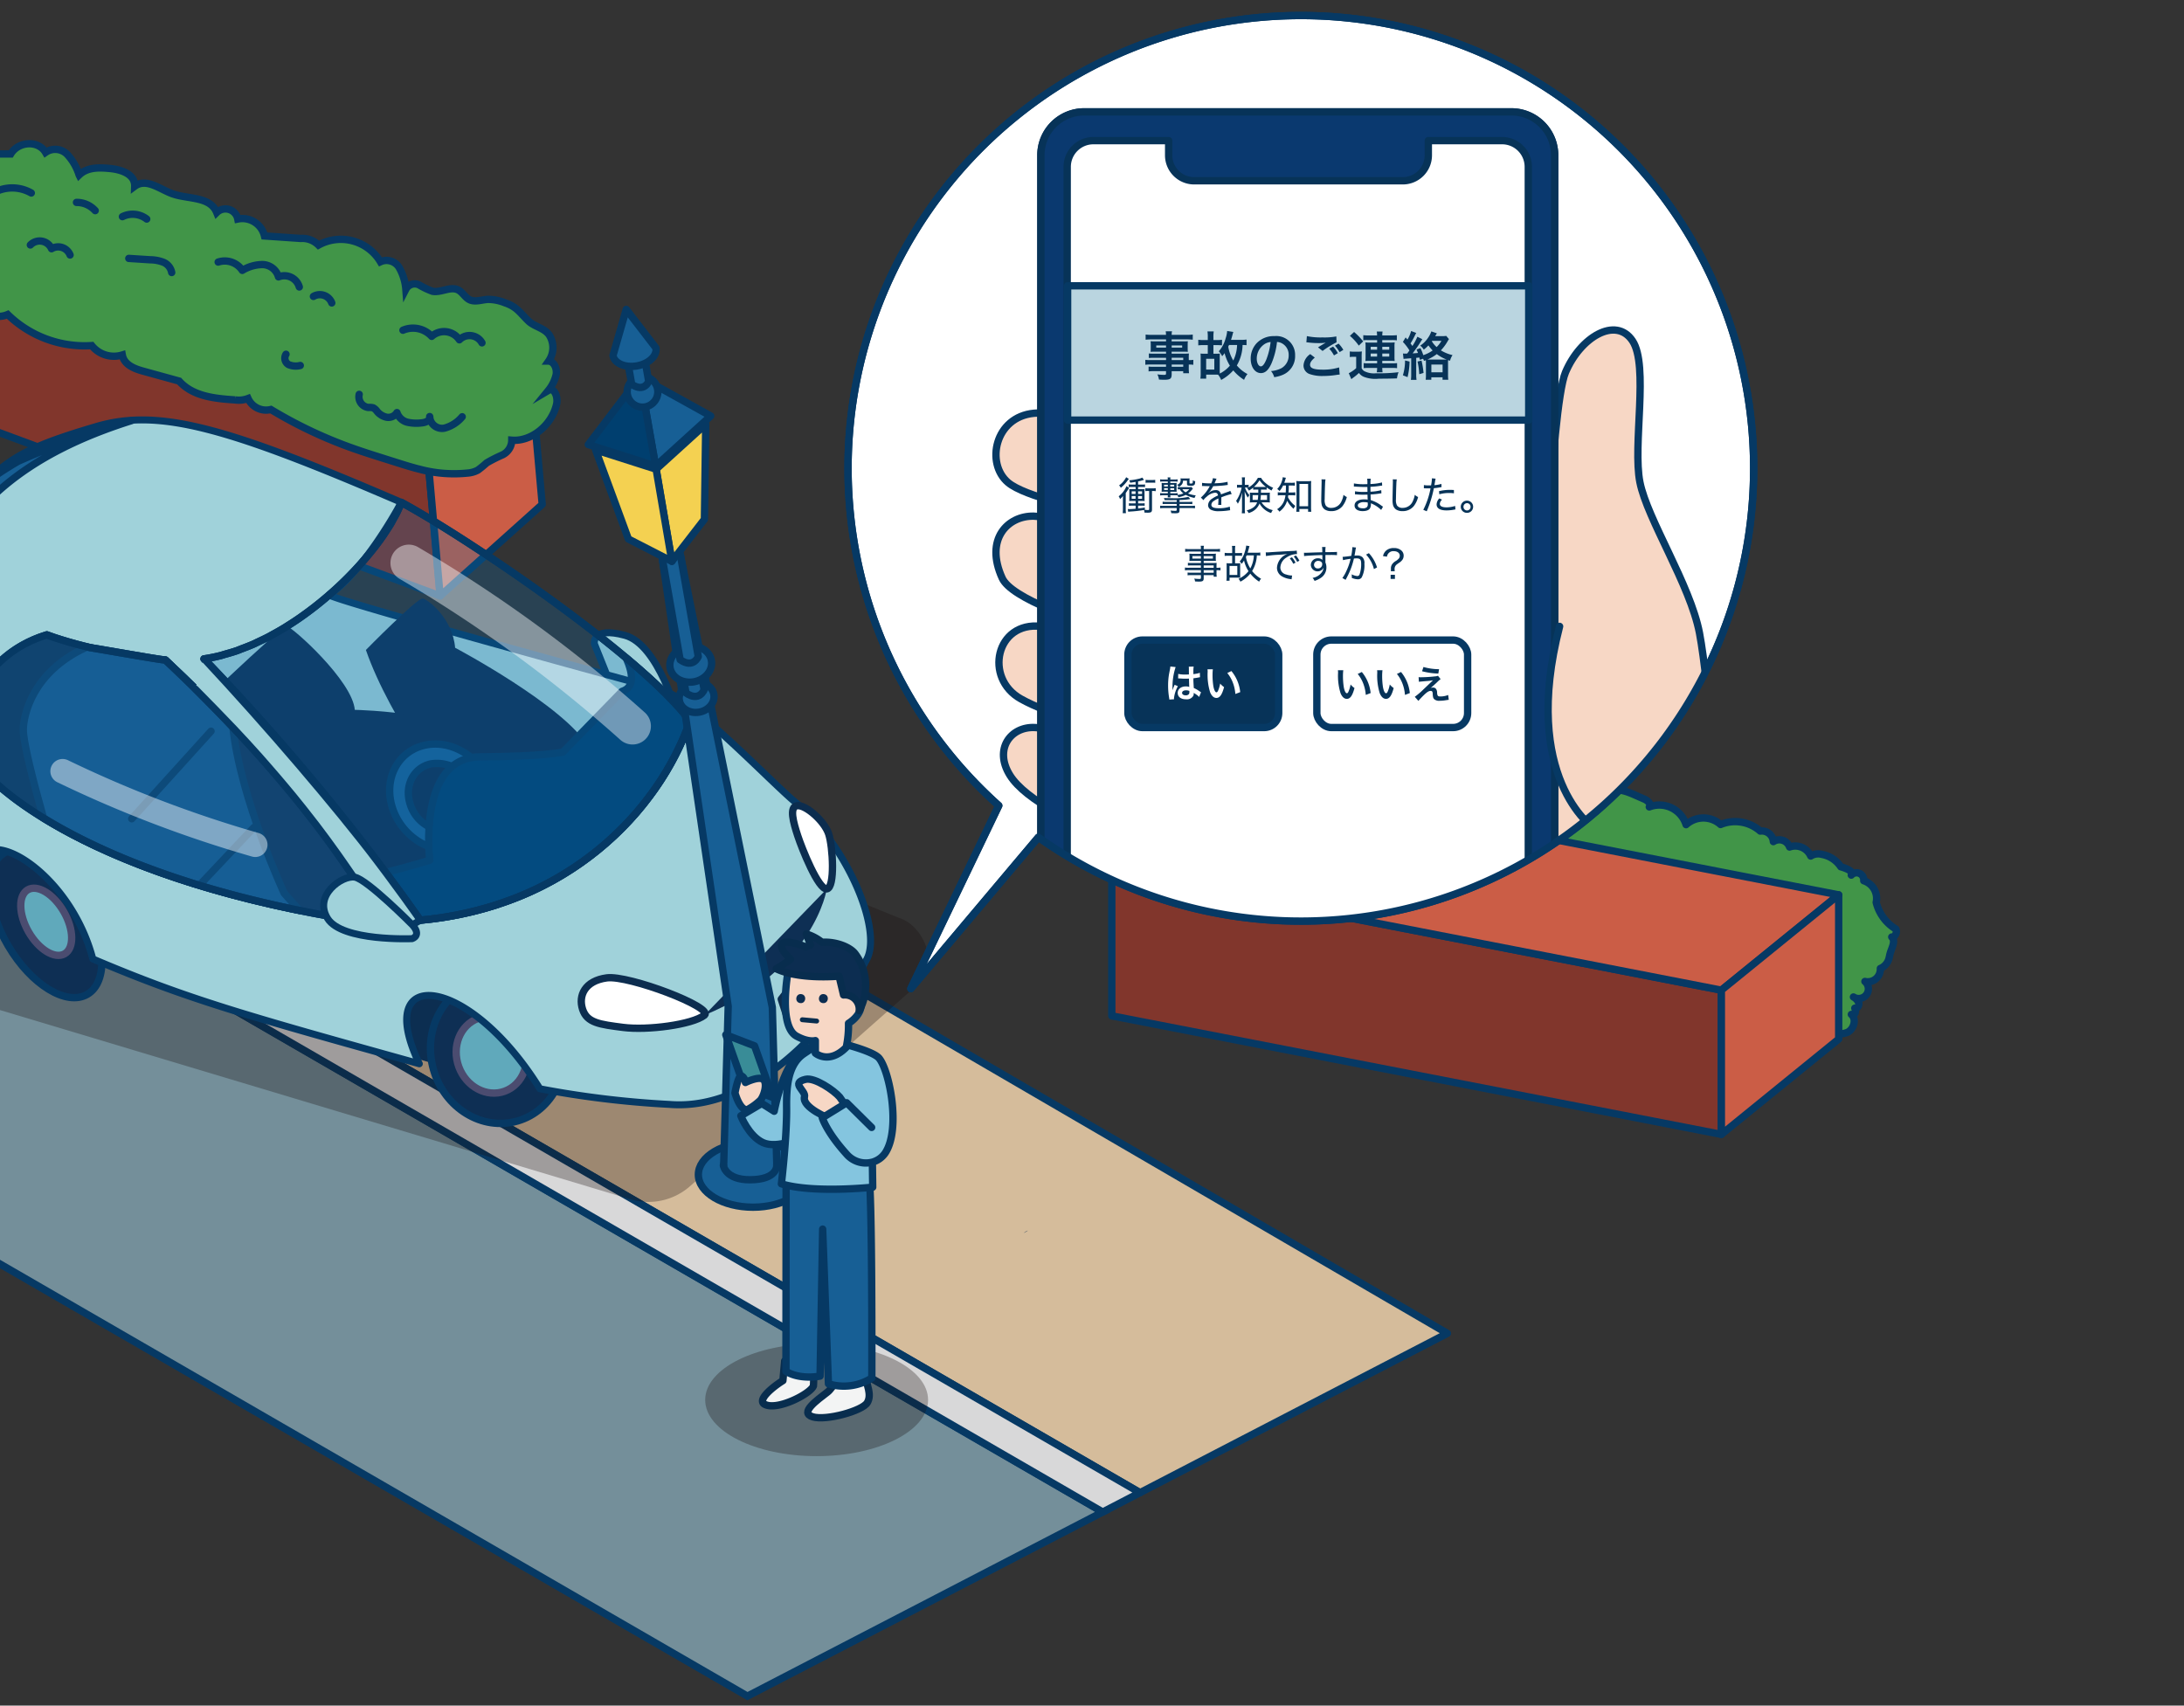
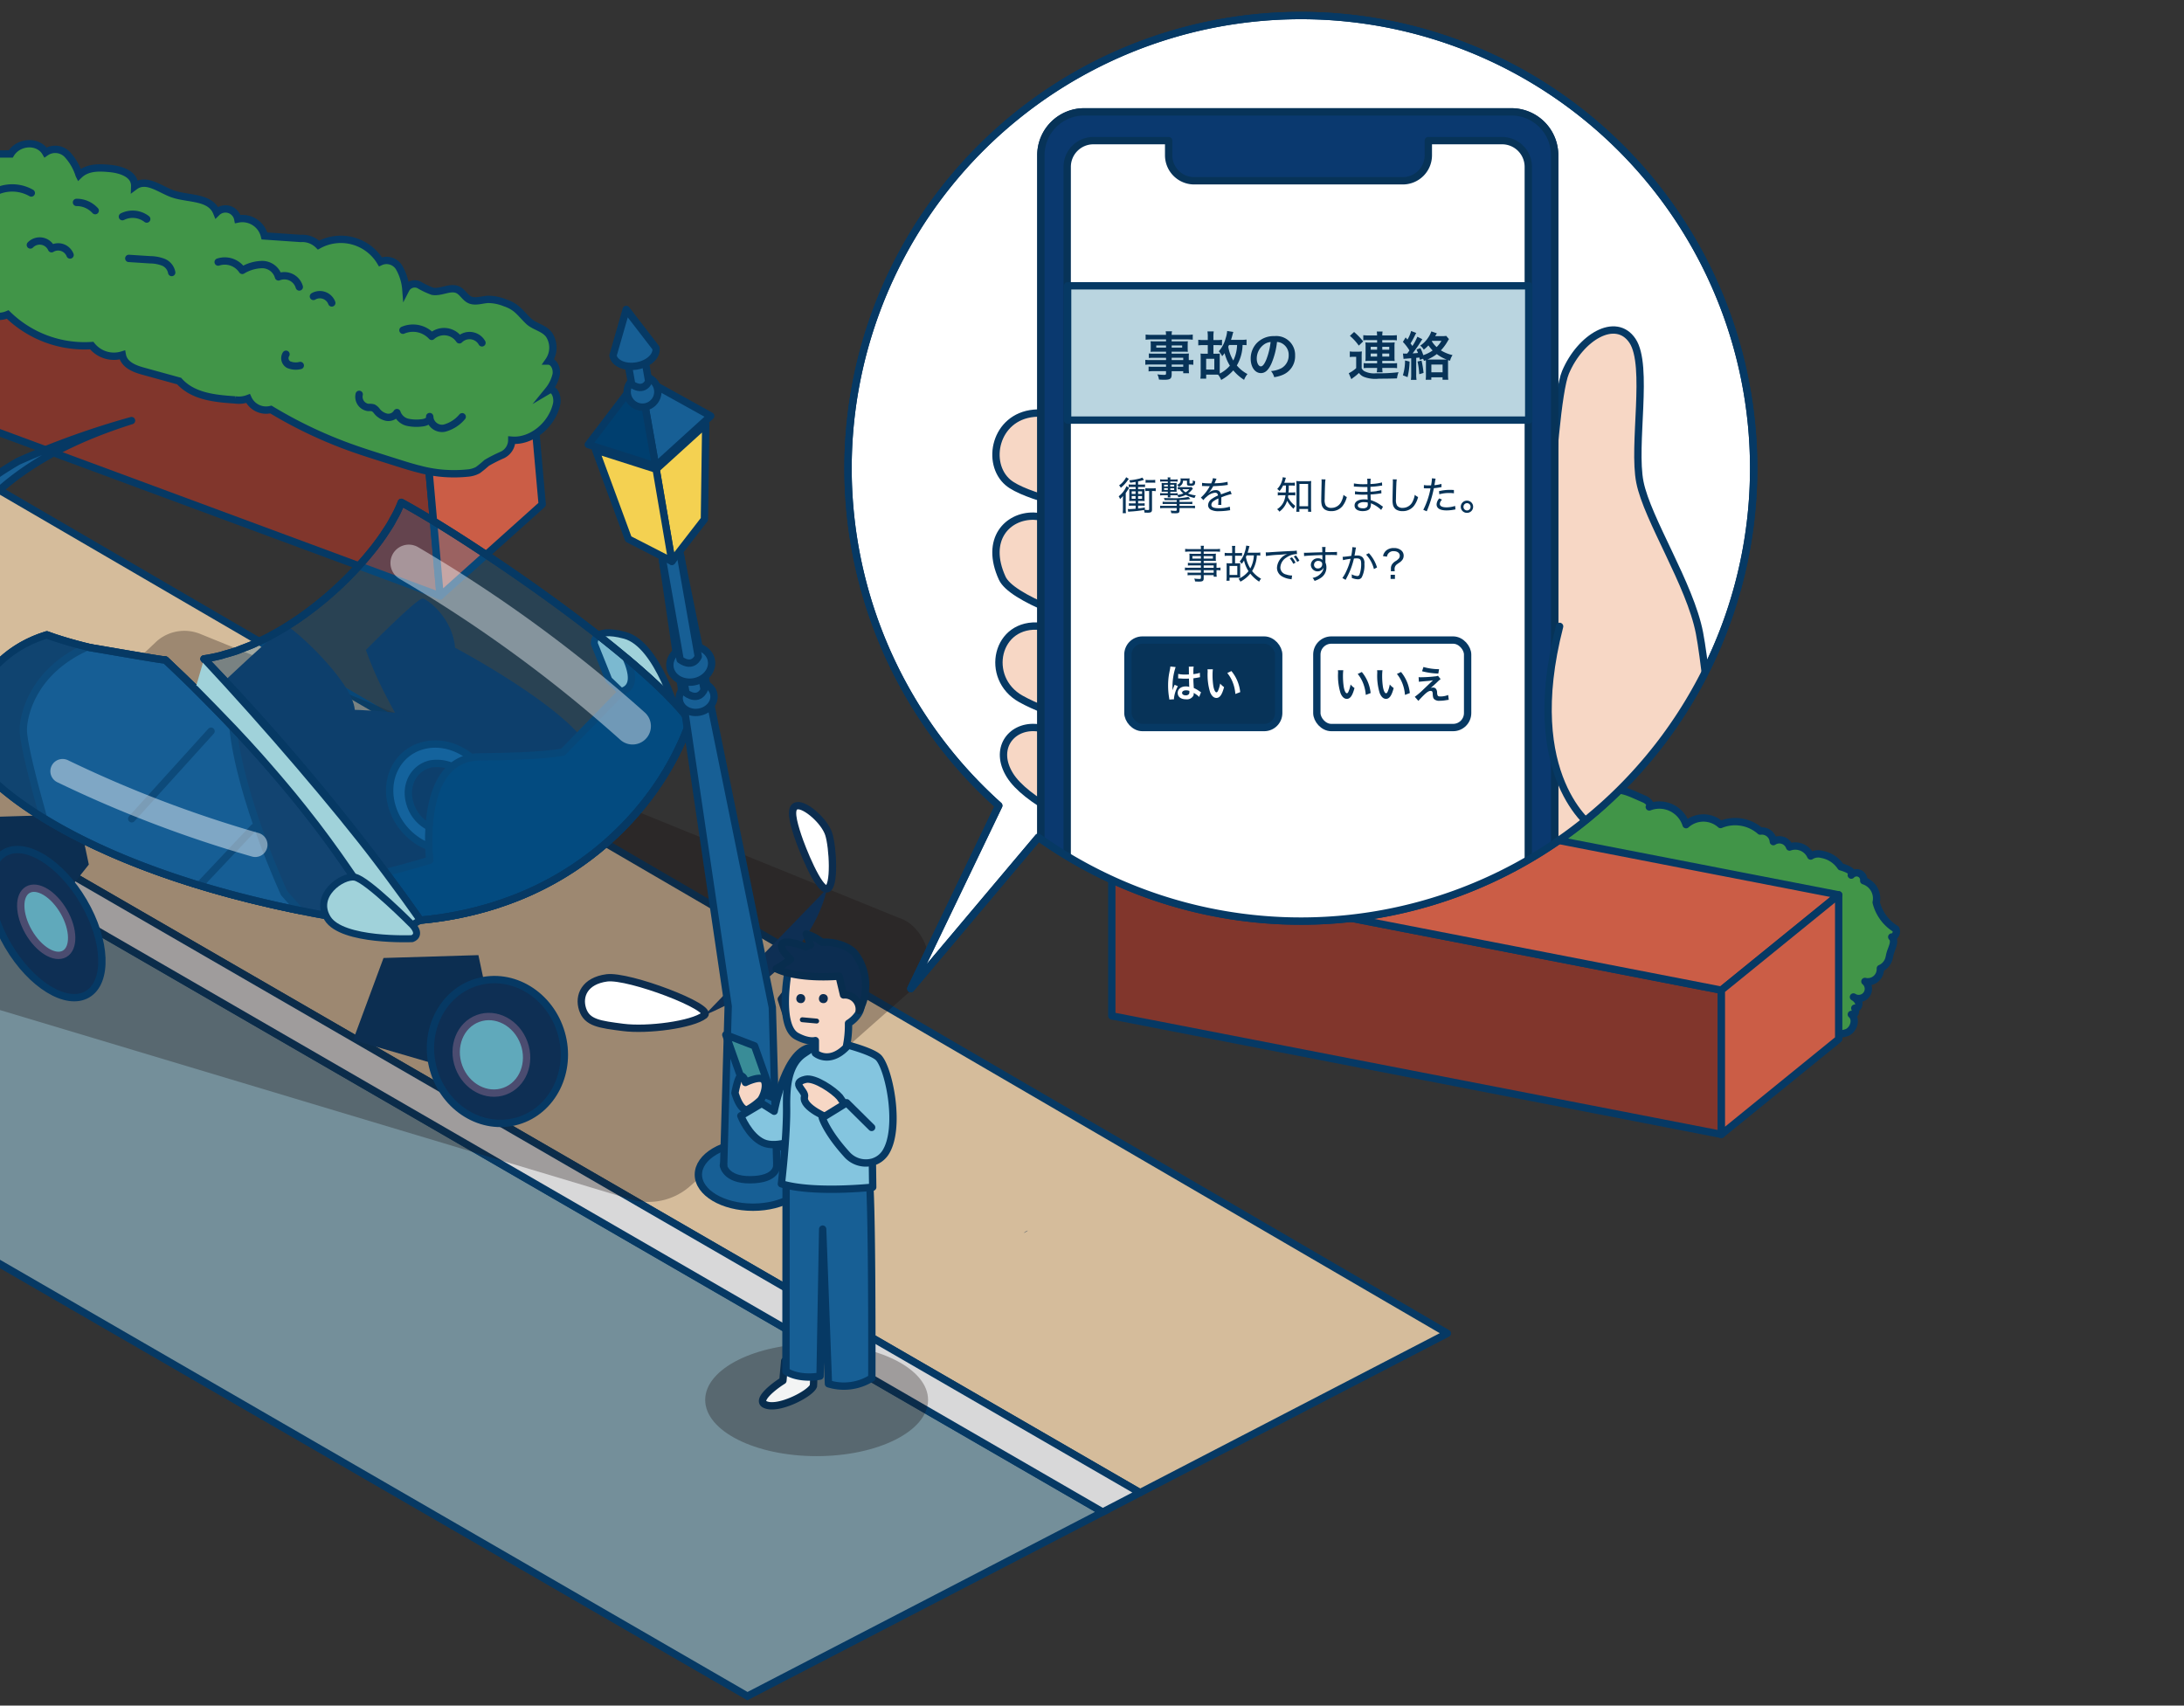
<svg xmlns="http://www.w3.org/2000/svg" height="292.877" viewBox="0 0 375 292.877" width="375">
  <rect x="0" y="0" width="375" height="292.877" fill="#333333" stroke="none" />
  <clipPath id="a">
    <path d="m0 0h375v292.877h-375z" transform="matrix(-1 0 0 -1 2527.759 4088.737)" />
  </clipPath>
  <clipPath id="b">
    <path d="m2309.149 3965.628 15.1-31.433a77.749 77.749 0 1 1 6.8 5.436z" />
  </clipPath>
  <g clip-path="url(#a)" transform="translate(-2152.759 -3795.86)">
    <g stroke="#063964">
      <path d="m2478.288 3955.4a7.459 7.459 0 0 1 -3.382-4.588 3.188 3.188 0 0 0 -2.138-3.714 1.235 1.235 0 0 0 -2.137-.965c.5-.543-.584-1.08-1.8-1.43a4.939 4.939 0 0 0 -3.251-2.128 2.368 2.368 0 0 0 -1.915.281 2.908 2.908 0 0 0 -3.629-1.547 1.865 1.865 0 0 0 -2.787-.929 1.977 1.977 0 0 0 -2.245-1.807 6.544 6.544 0 0 0 -6.817-1.128 4.43 4.43 0 0 0 -5.923.024 4.811 4.811 0 0 0 -6.317-3.045c.4-.459-.26-1.082-.818-1.326l-1.855-.812c-1.5-.656-3.383-1.267-4.637-.217a1.741 1.741 0 0 0 -2.912-.164 2.4 2.4 0 0 0 -3.887.482 2.476 2.476 0 0 0 -2.251-2.341 7.2 7.2 0 0 0 -3.471.669 2.479 2.479 0 0 0 -2.663-1.3c-1.062.107-2.058.575-3.114.725-2.352.336-5.161-.805-6.895.82a1.331 1.331 0 0 0 -2.179-.977 4.1 4.1 0 0 0 -6.335-1.173 2.42 2.42 0 0 0 -2.051-1.982 7.086 7.086 0 0 0 -3.026.3 2.179 2.179 0 0 0 -3.533-.451 1.771 1.771 0 0 0 -2.066-1.344 5.141 5.141 0 0 0 -2.388 1.313 1.823 1.823 0 0 0 -1.825-1.571 5.3 5.3 0 0 0 -2.513.759q-.287-.536-.572-1.07a3.319 3.319 0 0 1 -3.116.056 2.369 2.369 0 0 0 -1.611 1.328 1.336 1.336 0 0 0 -2.4.218c-2.776-1.464-6.986 2.784-4.708 5.221a5.445 5.445 0 0 0 2.18 1.214c13.959 5.15 28.119 10.347 42.938 11.672a53.739 53.739 0 0 1 6.812.81 37.2 37.2 0 0 0 4.278.927c1.473.146 2.956-.046 4.436-.046 3.288 0 6.492.943 9.727 1.535 2.847.521 5.735.771 8.618 1.02a178.136 178.136 0 0 0 18.1.911 3.182 3.182 0 0 0 -.347.725 7.828 7.828 0 0 0 -.031 3.47 2.785 2.785 0 0 0 -.96 2.59c.086.962.427 1.888.519 2.85.149 1.546-.35 3.12-.063 4.646.4 2.113 2.189 3.655 3.951 4.888a3.406 3.406 0 0 0 -.655 2.171 2.908 2.908 0 0 0 1.822 1.909 4.091 4.091 0 0 0 3.553.239c1.091-.568 1.576-2.263.642-3.064.213.177.564 0 .657-.262a1.318 1.318 0 0 0 -.067-.812c.447.1.8-.479.676-.921a2.026 2.026 0 0 0 -.905-1 1.661 1.661 0 0 0 1.969-2.668 2.157 2.157 0 0 0 2.647-2.227 2.587 2.587 0 0 0 1.434-1.55c.114-.344.154-.708.257-1.055.281-.958.983-2.107.27-2.8.607.03.962-.802.709-1.359z" fill="#419548" stroke-linecap="round" stroke-linejoin="round" stroke-width="1.26" />
      <path d="m2448.324 3990.652-104.663-20.352v-24.76l104.664 20.348z" fill="#81362c" stroke-linecap="round" stroke-linejoin="round" stroke-width="1.26" />
      <path d="m2363.8 3929.175-20.143 16.365 104.664 20.348 20.143-16.365z" fill="#cb5d46" stroke-linecap="round" stroke-linejoin="round" stroke-width="1.26" />
      <path d="m2468.467 3974.287-20.143 16.365v-24.764l20.143-16.365z" fill="#cb5d46" stroke-linecap="round" stroke-linejoin="round" stroke-width="1.26" />
      <path d="m2348.506 4052.177 52.775-27.354-358.261-208.646-54.136 28.059z" fill="#d5bc9b" stroke-linecap="round" stroke-linejoin="round" stroke-width="1.26" />
      <path d="m1921.473 3879.176 359.623 207.94 61.004-31.616-359.623-207.94z" fill="#748f9a" stroke-miterlimit="10" stroke-width="1.26" />
      <path d="m1982.48 3847.555 359.62 207.945 6.4-3.318-359.622-207.94z" fill="#d8d8d9" stroke-linecap="round" stroke-linejoin="round" stroke-width="1.26" />
      <path d="m2144.743 3867.23 83.59 30.961-2.1-23.558-83.59-30.961z" fill="#81362c" stroke-linecap="round" stroke-linejoin="round" stroke-width="1.26" />
      <path d="m2228.333 3898.191 17.524-15.712-2.1-23.558-17.524 15.712z" fill="#cb5d46" stroke-linecap="round" stroke-linejoin="round" stroke-width="1.26" />
      <path d="m2239.44 3847.848a7.867 7.867 0 0 0 -2.874-.579c-1.081.053-2.243.529-3.2.049-.762-.382-1.195-1.3-1.958-1.674-1.312-.652-2.942.507-4.382.237a13.646 13.646 0 0 1 -2.312-1.1 1.715 1.715 0 0 0 -2.27.756 8.885 8.885 0 0 0 -1.142-3.718 2.525 2.525 0 0 0 -3.221-1.005 7.926 7.926 0 0 0 -10.631-2.867 3.938 3.938 0 0 0 -3.061-1.142l-6.219-.426a3.907 3.907 0 0 0 -4.585-2.908 2.149 2.149 0 0 0 -3.615-1.116c-1.145-2.825-4.942-2.251-7.636-3.231-2.153-.783-4.467-2.748-6.447-1.274.073-2.1-2.332-2.871-4.229-3.054-1.819-.176-3.887-.266-5.314 1.113a9.3 9.3 0 0 0 -2.068-3.561 2.882 2.882 0 0 0 -3.694-.316c-1.238-2.1-4.633-1.949-5.984.269h-5.692c-1.6 0-3.332.048-4.663 1.122-1.655 1.334-2.271 3.942-4.086 4.974-.494.28-1.041.418-1.527.715a6.353 6.353 0 0 0 -1.748 1.915 8.218 8.218 0 0 0 -1.693 3.609c-.144 1.333.653 2.81 1.873 2.76-1.351 1.817.569 4.845 2.545 4.015-.471 1.215.464 2.409 1.4 3.129a15.03 15.03 0 0 0 7.626 3.063 4.139 4.139 0 0 0 5.452 2.262 18.881 18.881 0 0 0 14.423 5.337 4.885 4.885 0 0 0 5.253 1.612c.3 1.679 2.054 2.359 3.567 2.776l6.192 1.707c2.358 2.641 6.136 3.009 9.608 3.234a4.444 4.444 0 0 0 2.223-.241 3.4 3.4 0 0 0 3.921 1.89 76.464 76.464 0 0 0 13.585 6.486c1.965.711 3.959 1.34 5.952 1.968l2.085.658c1.342.424 2.685.847 4.053 1.181a22.813 22.813 0 0 0 8.089.622 4.425 4.425 0 0 0 1.774-.506 19.421 19.421 0 0 0 1.513-1.244 25.787 25.787 0 0 1 2.709-1.37 2.838 2.838 0 0 0 1.6-2.528c3.348.284 6.876-2.557 7.7-6.2.271-1.2-.4-2.946-1.411-2.347a6.675 6.675 0 0 0 1.341-2.76c.145-1.022-.369-2.183-1.294-2.278a4.032 4.032 0 0 0 .069-4.514c-.88-1.189-2.543-1.405-3.517-2.345-1.474-1.412-1.966-2.445-4.08-3.155z" fill="#419548" stroke-miterlimit="10" stroke-width="1.26" />
      <path d="m2235.515 3854.73a2.448 2.448 0 0 0 -3.877-.52 3.168 3.168 0 0 0 -4.753-.593 4.364 4.364 0 0 0 -4.939-1.051" fill="none" stroke-linecap="round" stroke-linejoin="round" stroke-width="1.26" />
      <path d="m2204.149 3845.139a2.672 2.672 0 0 0 -3.572-1.733 2.919 2.919 0 0 0 -2.716-2.117 6.8 6.8 0 0 0 -3.5 1 3.615 3.615 0 0 0 -4.144-1.428" fill="none" stroke-linecap="round" stroke-linejoin="round" stroke-width="1.26" />
      <path d="m2182.241 3842.657a2.38 2.38 0 0 0 -1.437-1.767 6.49 6.49 0 0 0 -2.263-.421l-3.666-.236" fill="none" stroke-linecap="round" stroke-linejoin="round" stroke-width="1.26" />
      <path d="m2177.951 3833.473a3.952 3.952 0 0 0 -4.174-.409" fill="none" stroke-linecap="round" stroke-linejoin="round" stroke-width="1.26" />
      <path d="m2169.108 3832.029a4.315 4.315 0 0 0 -3.215-1.413" fill="none" stroke-linecap="round" stroke-linejoin="round" stroke-width="1.26" />
      <path d="m2158.132 3829a6.612 6.612 0 0 0 -5.584-.453" fill="none" stroke-linecap="round" stroke-linejoin="round" stroke-width="1.26" />
      <path d="m2164.79 3839.648a2.194 2.194 0 0 0 -3.18-1.076 2.222 2.222 0 0 0 -3.637-.646" fill="none" stroke-linecap="round" stroke-linejoin="round" stroke-width="1.26" />
      <path d="m2214.434 3863.578a1.849 1.849 0 0 0 1.531 2.248 2.783 2.783 0 0 1 .867.063 1.864 1.864 0 0 1 .649.579 2.9 2.9 0 0 0 1.681 1.041 1.737 1.737 0 0 0 1.758-.8 2.53 2.53 0 0 0 1.8 1.658 7.109 7.109 0 0 0 2.5.1c.634-.05 1.507-.438 1.316-1.078a2.131 2.131 0 0 0 2.5 2 5.993 5.993 0 0 0 3.085-1.964" fill="none" stroke-linecap="round" stroke-linejoin="round" stroke-width="1.26" />
      <path d="m2201.865 3856.692a1.267 1.267 0 0 0 .471 1.789 3.173 3.173 0 0 0 1.982.141" fill="none" stroke-linecap="round" stroke-linejoin="round" stroke-width="1.26" />
      <path d="m2206.574 3846.759a2.186 2.186 0 0 1 3.151 1.12" fill="none" stroke-linecap="round" stroke-linejoin="round" stroke-width="1.26" />
    </g>
    <path d="m2260.962 4001.787-125.4-37.643c-10.774-7.183.571-17.314 4.789-20.951l39.357-37.259a7.213 7.213 0 0 1 7.426-1.22l119.976 48.76c4.3 1.3 6.97 8.213 3.565 11.151l-39.522 35a10.805 10.805 0 0 1 -10.191 2.162z" fill="#190e0e" opacity=".3" />
    <path d="m2213.393 3974.451 15.089 4.412 8.244-10.363-1.823-8.628-16.293.49z" fill="#0c2e51" />
    <ellipse cx="11.408" cy="12.418" fill="#0e2f54" rx="11.408" ry="12.418" stroke="#063964" stroke-linecap="round" stroke-linejoin="round" stroke-width="1.26" transform="matrix(.961 -.278 .278 .961 2223.752 3967.659)" />
    <ellipse cx="5.958" cy="6.652" fill="#60a9bb" rx="5.958" ry="6.652" stroke="#4b4c70" stroke-linecap="round" stroke-linejoin="round" stroke-width="1.26" transform="matrix(.939 -.345 .345 .939 2229.243 3972.8)" />
    <path d="m2144.678 3950.272 15.089 4.412 8.244-10.363-1.823-8.628-16.293.49z" fill="#0c2e51" />
    <path d="m2254.818 3906.42s-.538-3.022 5.24-1.461 9.137 14.113 9.137 14.113l-4.666.458-7.238-6.938z" fill="#a0d2da" stroke="#063964" stroke-linecap="round" stroke-linejoin="round" stroke-width="1.2" />
    <ellipse cx="7.502" cy="14.074" fill="#0e2f54" rx="7.502" ry="14.074" stroke="#063964" stroke-linecap="round" stroke-linejoin="round" stroke-width="1.26" transform="matrix(.862 -.507 .507 .862 2147.028 3946.134)" />
-     <path d="m2151.161 3953.1c-12.69-4.29-20.164-16.107-23.16-29.652-3.821-17.276 10.655-34.8 18.493-41.616 7.861-6.839 8.5-8.537 22.857-12.753 10.8-3.171 22.556.212 52.313 13.043-2.835 5.256-7.963 12.916-12.365 15.871-.808.543 56.046 16.031 57.081 16.31 5.035 1.357 18.689 15.794 22.954 19.319 8.736 7.22 14.989 21.783 12.256 26.957-6.385 12.089-19.611 26.092-33.9 24.926a164.549 164.549 0 0 1 -22.232-2.685c-12.175-19.662-28.878-21.391-20.7-4.291-30.177-8.407-39.743-11.073-56.059-18-4.999-18.942-26.675-27.154-17.538-7.429z" fill="#a0d2da" stroke="#063964" stroke-linecap="round" stroke-linejoin="round" stroke-width="1.2" />
    <path d="m2218.789 3954.674c-10.242-16.611-20.967-29.827-37.629-45.481-4.457-.108-14.74-2.2-20.354-4.318-12.517 3.8-17.208 17.368-9.134 25.093 3.214 3.076 20.745 18.312 67.117 24.706z" fill="#fff" stroke="#063964" stroke-linecap="round" stroke-linejoin="round" stroke-width="1.262" />
    <path d="m2141.027 3897.625c5.137-14.916 16.475-23.911 34.319-29.541a141.054 141.054 0 0 0 -19.48 6.992 60.9 60.9 0 0 0 -26.126 30.384c1.42-1.453 1.381-5.915 11.287-7.835z" fill="#175f95" stroke="#063964" stroke-linecap="round" stroke-linejoin="round" stroke-width="1.26" />
    <path d="m2127.918 3924.112c1.613.06 6 4.01 7.522 5.616s2.64 5.231 1.585 6.254-4.192-2-5.964-4.065a17.749 17.749 0 0 1 -3.143-7.805z" fill="#ddb04b" stroke="#0c2d4f" stroke-linecap="round" stroke-linejoin="round" stroke-width="1.26" />
    <path d="m2294.725 3948.5s-2.064 13.8-21.015 21.693" fill="#0e2f54" />
    <path d="m2273.71 3970.19c-2.1 1.632-9.769 2.639-13.975 2.094-3.971-.515-6.173-.758-6.942-3.106s.386-4.9 4.158-5.4 18.457 5.092 16.759 6.412z" fill="#fff" stroke="#0c2d4f" stroke-linecap="round" stroke-linejoin="round" stroke-width="1.26" />
    <path d="m2295.049 3939.071c.733 2.238 1.11 9.237-.324 9.426s-4.267-6.9-5-9.14-1.514-4.956-.08-5.145 4.67 2.62 5.404 4.859z" fill="#fff" stroke="#0c2d4f" stroke-linecap="round" stroke-linejoin="round" stroke-width="1.26" />
    <ellipse cx="3.486" cy="6.344" fill="#60a9bb" rx="3.486" ry="6.344" stroke="#4b4c70" stroke-linecap="round" stroke-linejoin="round" stroke-width="1.26" transform="matrix(.867 -.498 .498 .867 2154.512 3950.385)" />
    <path d="m2215.585 3907.469s8.81-8.975 9.752-8.833 5.159 3.454 5.566 8.454c0 0 18.816 9.962 22.939 17.084s-13.913 16.286-13.913 16.286l-9.1-6.541s-11.063-14.367-15.244-26.45z" fill="#0e2f54" />
    <path d="m2183.3 3920.447s17.775-17.2 18.717-17.052 11.255 9.358 11.662 14.358c0 0 21.018.361 25.141 7.482s-22.986 19.714-22.986 19.714l-9.1-6.541s-19.251-5.879-23.434-17.961z" fill="#0e2f54" />
    <path d="m2196.73 3922.584s8.809-8.976 9.751-8.833 5.159 3.453 5.566 8.453c0 0 18.816 9.963 22.939 17.084s-13.913 16.286-13.913 16.286l-9.1-6.541s-11.063-14.367-15.243-26.449z" fill="#0e2f54" />
    <path d="m2225.662 3923.828c-4.651 1.05-7.115 5.892-5.5 10.815s6.69 8.062 11.342 7.012 7.115-5.892 5.5-10.815-6.69-8.062-11.342-7.012zm4.788 14.618a6.478 6.478 0 0 1 -7.259-4.487c-1.031-3.151.545-6.25 3.522-6.922a6.477 6.477 0 0 1 7.259 4.488c1.028 3.15-.545 6.249-3.522 6.921z" fill="#175f95" stroke="#063964" stroke-linecap="round" stroke-linejoin="round" stroke-width="1.26" />
    <path d="m2271.234 3919.7c-2.171-3.029-6.153-6.837-10.969-10.875 1.219 2.745 1.461 5.067-.7 5.755l-10.152 10.429s-3.369.76-14.206.814-8.659 17.749-8.659 17.749-3.015.955-7.576 2.106c2.121 2.847 4.114 5.595 5.94 8.194 25.341-2.308 40.858-18.591 46.322-34.172z" fill="#003f6f" stroke="#063964" stroke-linecap="round" stroke-linejoin="round" stroke-width="1.26" />
    <path d="m2192.748 3920.7c1.293 12.383 8.807 28.547 8.807 28.547l2.622 2.949c4.523.917 9.374 1.757 14.612 2.479a200.2 200.2 0 0 0 -26.041-33.975z" fill="#0e2f54" />
    <path d="m2177.617 3908.862a88.945 88.945 0 0 1 -16.811-3.987c-12.517 3.8-17.208 17.368-9.134 25.093a50.988 50.988 0 0 0 8.559 6.366c-1.61-5.725-3.527-13.05-3.471-15.3s11.445-7.893 20.857-12.172z" fill="#0c2e51" />
    <path d="m2201.555 3949.246s-7.514-16.164-8.807-28.547c-3.543-3.743-7.373-7.546-11.588-11.506-.942-.023-12.154-2.038-13.516-2.219-9.413 4.279-10.828 11.8-10.884 14.064s1.861 9.571 3.471 15.3c7.967 4.9 21.8 11.367 43.946 15.861z" fill="#175f95" stroke="#063964" stroke-linecap="round" stroke-linejoin="round" stroke-width="1.26" />
    <path d="m0 15.04 13.617-15.04" fill="#fff" stroke="#063964" stroke-linecap="round" stroke-linejoin="round" stroke-width="1.262" transform="translate(2175.378 3921.418)" />
    <path d="m0 9.729 9.175-9.729" fill="#fff" stroke="#063964" stroke-linecap="round" stroke-linejoin="round" stroke-width="1.262" transform="translate(2187.191 3937.941)" />
    <path d="m2295.847 3962.066-7.534 9.678-1.411-4.308 7.533-9.678z" fill="#fff" stroke="#0c2d4f" stroke-linecap="round" stroke-linejoin="round" stroke-width="1.26" />
    <path d="m2271.234 3919.7c-.522-.727-1.163-1.506-1.878-2.316-.16-.18-.352-.373-.52-.557-.608-.666-1.255-1.346-1.969-2.054-.156-.154-.326-.313-.487-.469-.808-.785-1.665-1.589-2.581-2.413-.084-.076-.171-.152-.256-.228-7.67-6.865-18.651-14.832-28.057-21.047l-.536-.353q-1.537-1.013-3-1.95c-.476-.305-.95-.609-1.411-.9-.428-.27-.845-.532-1.26-.791q-.983-.613-1.909-1.179c-.237-.144-.482-.3-.713-.435-.8-.482-1.543-.923-2.263-1.341-.214-.125-.422-.245-.629-.364-.731-.419-1.43-.814-2.061-1.156l-.039-.022-.012.026q-.321.843-.771 1.754c-.168.338-.378.7-.572 1.046-.155.282-.29.555-.462.843-.309.519-.66 1.052-1.018 1.587-.087.13-.159.255-.249.386-.448.653-.933 1.316-1.448 1.984-.012.015-.022.029-.033.044a58.547 58.547 0 0 1 -7.778 8.181l-.024.022q-1.14.992-2.346 1.939c-.014.01-.026.022-.04.032q-1.177.924-2.41 1.789c-.035.024-.067.05-.1.074-.778.545-1.574 1.065-2.38 1.568-.081.05-.159.107-.24.157-.755.465-1.524.9-2.3 1.319-.137.075-.271.16-.409.233-.708.376-1.428.715-2.148 1.048-.21.1-.415.21-.625.3-.686.3-1.38.564-2.075.825-.247.092-.491.205-.738.292-.7.244-1.4.44-2.1.635-.248.069-.493.16-.741.223a28.676 28.676 0 0 1 -2.854.571 389.236 389.236 0 0 1 29.36 34.244c.609.812 1.227 1.636 1.825 2.431 2.121 2.847 4.114 5.595 5.94 8.194a60.441 60.441 0 0 0 13.008-2.615c.229-.074.45-.156.677-.231a52.882 52.882 0 0 0 23.093-15.241q1.247-1.419 2.359-2.89a48.794 48.794 0 0 0 7.183-13.2z" style="fill:#0e73b5;stroke:#063964;stroke-linecap:round;stroke-linejoin:round;stroke-width:1.26;opacity:.25" />
    <path d="m2271.234 3919.7c-.522-.727-1.163-1.506-1.878-2.316-.16-.18-.352-.373-.52-.557-.608-.666-1.255-1.346-1.969-2.054-.156-.154-.326-.313-.487-.469-.808-.785-1.665-1.589-2.581-2.413-.084-.076-.171-.152-.256-.228-7.67-6.865-18.651-14.832-28.057-21.047l-.536-.353q-1.537-1.013-3-1.95c-.476-.305-.95-.609-1.411-.9-.428-.27-.845-.532-1.26-.791q-.983-.613-1.909-1.179c-.237-.144-.482-.3-.713-.435-.8-.482-1.543-.923-2.263-1.341-.214-.125-.422-.245-.629-.364-.731-.419-1.43-.814-2.061-1.156l-.039-.022-.012.026q-.321.843-.771 1.754c-.168.338-.378.7-.572 1.046-.155.282-.29.555-.462.843-.309.519-.66 1.052-1.018 1.587-.087.13-.159.255-.249.386-.448.653-.933 1.316-1.448 1.984-.012.015-.022.029-.033.044a58.547 58.547 0 0 1 -7.778 8.181l-.024.022q-1.14.992-2.346 1.939c-.014.01-.026.022-.04.032q-1.177.924-2.41 1.789c-.035.024-.067.05-.1.074-.778.545-1.574 1.065-2.38 1.568-.081.05-.159.107-.24.157-.755.465-1.524.9-2.3 1.319-.137.075-.271.16-.409.233-.708.376-1.428.715-2.148 1.048-.21.1-.415.21-.625.3-.686.3-1.38.564-2.075.825-.247.092-.491.205-.738.292-.7.244-1.4.44-2.1.635-.248.069-.493.16-.741.223a28.676 28.676 0 0 1 -2.854.571 389.236 389.236 0 0 1 29.36 34.244c.609.812 1.227 1.636 1.825 2.431 2.121 2.847 4.114 5.595 5.94 8.194a60.441 60.441 0 0 0 13.008-2.615c.229-.074.45-.156.677-.231a52.882 52.882 0 0 0 23.093-15.241q1.247-1.419 2.359-2.89a48.794 48.794 0 0 0 7.183-13.2z" fill="none" stroke="#063964" stroke-linecap="round" stroke-linejoin="round" stroke-width="1.26" />
    <path d="m2271.234 3919.7c-.522-.727-1.163-1.507-1.878-2.316-.159-.18-.352-.373-.52-.557-.608-.666-1.254-1.346-1.969-2.054-.156-.154-.326-.313-.487-.469-.808-.785-1.665-1.589-2.581-2.413-.084-.076-.171-.152-.256-.228-7.67-6.865-18.651-14.833-28.057-21.047l-.536-.353q-1.537-1.013-3-1.95c-.476-.305-.95-.609-1.411-.9-.428-.27-.845-.532-1.26-.791q-.983-.613-1.909-1.179c-.237-.144-.482-.3-.713-.435-.8-.482-1.543-.923-2.263-1.341-.214-.125-.422-.245-.629-.364-.731-.419-1.43-.814-2.061-1.156l-.039-.022-.012.026c-.214.562-.471 1.148-.771 1.753-.168.339-.378.7-.572 1.046-.155.282-.29.556-.462.844-.309.519-.66 1.052-1.018 1.587-.087.13-.159.255-.249.386-.448.653-.933 1.316-1.448 1.984-.012.015-.021.029-.033.044a58.547 58.547 0 0 1 -7.778 8.181l-.024.022q-1.14.992-2.346 1.939c-.013.01-.026.022-.04.032q-1.177.924-2.41 1.789c-.035.024-.067.05-.1.074-.778.545-1.574 1.065-2.38 1.568-.081.05-.159.107-.24.157-.755.465-1.524.9-2.3 1.319-.137.075-.271.16-.409.233-.708.376-1.428.714-2.148 1.048-.209.1-.414.21-.625.3-.686.3-1.38.565-2.075.826-.247.092-.49.205-.738.292-.7.244-1.4.44-2.1.635-.247.069-.493.16-.741.223a28.67 28.67 0 0 1 -2.854.57 389.556 389.556 0 0 1 29.36 34.244c.609.813 1.227 1.637 1.825 2.432 2.121 2.847 4.114 5.595 5.94 8.194a60.441 60.441 0 0 0 13.008-2.615c.229-.074.45-.156.677-.232a52.859 52.859 0 0 0 23.093-15.241q1.247-1.418 2.359-2.889a48.758 48.758 0 0 0 7.183-13.2z" fill="none" stroke="#063964" stroke-linecap="round" stroke-linejoin="round" stroke-width="1.262" />
    <path d="m2211.093 3953.486c.349.06.71.116 1.062.174.877.146 1.75.292 2.649.43q1.956.3 3.985.584c-1.145-1.858-2.3-3.662-3.468-5.444-.353-.539-.712-1.073-1.067-1.606q-1.294-1.939-2.621-3.836c-.371-.531-.743-1.068-1.118-1.594-1.2-1.679-2.415-3.344-3.668-4.986-.134-.175-.276-.349-.411-.524q-1.72-2.238-3.53-4.449c-.457-.56-.93-1.122-1.4-1.681q-1.416-1.693-2.9-3.388c-.49-.56-.977-1.123-1.478-1.684-1.418-1.589-2.869-3.18-4.388-4.783q-2.618-2.765-5.46-5.586c-.029-.029-.055-.058-.084-.087q-2.892-2.869-6.044-5.832c-.857-.021-10.195-1.687-12.9-2.124-.188-.045-.374-.092-.561-.138-.49-.122-.978-.244-1.456-.371-.338-.089-.669-.18-1-.272-.54-.151-1.063-.3-1.573-.459-.258-.079-.521-.156-.769-.235-.744-.238-1.457-.478-2.1-.719-10.17 3.084-15.174 12.622-12.362 20.234a12.878 12.878 0 0 0 3.228 4.859c.123.118.274.258.439.41l.1.089q.231.21.514.458c.033.028.062.054.1.083 4.771 4.14 20.263 15.42 54.768 21.851l.206.037c1.09.203 2.186.398 3.307.589z" style="fill:#175f95;stroke:#063964;stroke-linecap:round;stroke-linejoin:round;stroke-width:1.26;opacity:.46" />
    <path d="m2211.093 3953.486c.349.06.71.116 1.062.174.877.146 1.75.292 2.649.43q1.956.3 3.985.584c-1.145-1.858-2.3-3.662-3.468-5.444-.353-.539-.712-1.073-1.067-1.606q-1.294-1.939-2.621-3.836c-.371-.531-.743-1.068-1.118-1.594-1.2-1.679-2.415-3.344-3.668-4.986-.134-.175-.276-.349-.411-.524q-1.72-2.238-3.53-4.449c-.457-.56-.93-1.122-1.4-1.681q-1.416-1.693-2.9-3.388c-.49-.56-.977-1.123-1.478-1.684-1.418-1.589-2.869-3.18-4.388-4.783q-2.618-2.765-5.46-5.586c-.029-.029-.055-.058-.084-.087q-2.892-2.869-6.044-5.832c-.857-.021-10.195-1.687-12.9-2.124-.188-.045-.374-.092-.561-.138-.49-.122-.978-.244-1.456-.371-.338-.089-.669-.18-1-.272-.54-.151-1.063-.3-1.573-.459-.258-.079-.521-.156-.769-.235-.744-.238-1.457-.478-2.1-.719-10.17 3.084-15.174 12.622-12.362 20.234a12.878 12.878 0 0 0 3.228 4.859c.123.118.274.258.439.41l.1.089q.231.21.514.458c.033.028.062.054.1.083 4.771 4.14 20.263 15.42 54.768 21.851l.206.037c1.09.203 2.186.398 3.307.589z" fill="none" stroke="#063964" stroke-linecap="round" stroke-linejoin="round" stroke-width="1.26" />
    <path d="m2222.95 3892.533a238.464 238.464 0 0 1 38.422 28.019" style="fill:none;stroke:#fff;stroke-linecap:round;stroke-linejoin:round;stroke-width:6.3;opacity:.43" />
    <path d="m2163.507 3928.289a207.742 207.742 0 0 0 33.081 12.633" style="fill:none;stroke:#fff;stroke-linecap:round;stroke-linejoin:round;stroke-width:4.2;opacity:.45" />
    <path d="m2329.272 4007.162a2.158 2.158 0 0 0 -.733.44c.163-.1.331-.184.493-.284.081-.049.159-.105.24-.156z" fill="#0e2f54" />
    <path d="m2186.295 3914.161c1.613 1.615 5.2 5.3 6.7 6.889 1.518 1.6 2.969 3.2 4.388 4.783.5.561.988 1.124 1.477 1.685q1.479 1.69 2.9 3.387c.467.559.939 1.121 1.4 1.682q1.806 2.211 3.53 4.448c.134.176.276.349.41.525 1.253 1.641 2.469 3.306 3.668 4.985.376.527.747 1.063 1.118 1.594q1.326 1.895 2.621 3.836c.355.534.715 1.067 1.068 1.606.872 1.334 1.734 2.7 2.6 4.075l3.156 2.269s1.535-.787 3.589-2.056c-1.76-2.5-3.661-5.12-5.688-7.842-.6-.8-1.217-1.619-1.826-2.431-6.773-8.934-18.93-23.177-29.611-34.6" fill="#a0d2da" stroke="#063964" stroke-linecap="round" stroke-linejoin="round" stroke-width="1.2" />
    <path d="m2223.592 3954.71s-7.786-7.86-9.921-8.225-7.152 3.119-4.657 7.1 14.517 3.458 14.517 3.458 1.669-.52.061-2.333z" fill="#a0d2da" stroke="#063964" stroke-linecap="round" stroke-linejoin="round" stroke-width="1.2" />
    <ellipse cx="9.383" cy="5.597" fill="#175f95" rx="9.383" ry="5.597" stroke="#063964" stroke-linecap="round" stroke-linejoin="round" stroke-width="1.26" transform="translate(2272.67 3991.965)" />
    <path d="m2276.95 3995.915c0 .125.411 2.549 4.594 2.531 4.707-.02 4.594-2.406 4.594-2.531s-2.057-3.642-4.594-3.642-4.594 3.517-4.594 3.642z" fill="#175f95" stroke="#063964" stroke-linecap="round" stroke-linejoin="round" stroke-width="1.26" />
    <path d="m2286.138 3995.915-.769-27.074-15.764-77.537-3.113.549 11.3 76.814-.774 27.248" fill="#175f95" stroke="#063964" stroke-linecap="round" stroke-linejoin="round" stroke-width="1.26" />
    <ellipse cx="3.003" cy="2.568" fill="#175f95" rx="3.003" ry="2.568" stroke="#063964" stroke-linecap="round" stroke-linejoin="round" stroke-width="1.26" transform="matrix(.985 -.174 .174 .985 2268.965 3913.611)" />
    <path d="m2270.548 3914.857-4.055-23 3.112-.549 4.056 23s-.825 2.151-3.113.549z" fill="#175f95" stroke="#063964" stroke-linecap="round" stroke-linejoin="round" stroke-width="1.26" />
    <ellipse cx="3.603" cy="3.082" fill="#175f95" rx="3.603" ry="3.082" stroke="#063964" stroke-linecap="round" stroke-linejoin="round" stroke-width="1.26" transform="matrix(.985 -.174 .174 .985 2267.277 3907.495)" />
    <path d="m2269.541 3909.142-4.056-23 3.113-.548 4.055 23s-.824 2.151-3.112.548z" fill="#175f95" stroke="#063964" stroke-linecap="round" stroke-linejoin="round" stroke-width="1.26" />
    <path d="m2262.622 3860.547 12.169 6.745-9.465 8.595z" fill="#175f95" stroke="#063964" stroke-linecap="round" stroke-linejoin="round" stroke-width="1.26" />
    <path d="m2262.622 3860.547-8.852 11.652 11.557 3.688z" fill="#003f6f" stroke="#063964" stroke-linecap="round" stroke-linejoin="round" stroke-width="1.26" />
    <path d="m2268.125 3892.251 5.587-7.219.227-16.339-8.518 7.736z" fill="#f4d151" stroke="#063964" stroke-linecap="round" stroke-linejoin="round" stroke-width="1.26" />
    <path d="m2268.125 3892.251-7.469-3.835-5.636-15.305 10.4 3.319z" fill="#f4d151" stroke="#063964" stroke-linecap="round" stroke-linejoin="round" stroke-width="1.26" />
    <circle cx="2.633" cy="2.633" fill="#175f95" r="2.633" stroke="#063964" stroke-linecap="round" stroke-linejoin="round" stroke-width="1.26" transform="translate(2260.447 3860.507)" />
    <path d="m2261.224 3861.859-1.558-8.835 2.918-.515 1.558 8.835s-.742 1.969-2.918.515z" fill="#175f95" stroke="#063964" stroke-linecap="round" stroke-linejoin="round" stroke-width="1.26" />
    <path d="m2258.011 3856.909c.237 1.343 2.08 2.141 4.117 1.782s3.5-1.739 3.259-3.082l-5.1-6.624z" fill="#175f95" stroke="#063964" stroke-linecap="round" stroke-linejoin="round" stroke-width="1.26" />
    <path d="m2309.149 3965.628 15.1-31.433a77.749 77.749 0 1 1 6.8 5.436z" fill="#fff" stroke="#063964" stroke-linecap="round" stroke-linejoin="round" stroke-width="1.26" />
    <g clip-path="url(#b)">
      <path d="m2448.4 3940.994s-2.237-28.126-3.835-36.436-8.949-19.5-10.228-25.888 1.572-20.035-1.278-24.291-8.949-.639-11.506 5.434-4.155 51.457-4.155 51.457-65.321-42.634-66.28-43.273-16.574-1.577-20.842-1.171c-6.712.64-8.308 8.618-4.434 11.89 5.647 4.771 39.158 8.949 39.158 8.949s-33.132-3.142-34.762-3.171c-4.459-.081-8.448 3.96-5.4 10.639 3.143 6.889 43.963 15.659 43.963 15.659s-31.753-6.739-37.312-7.373c-7.721-.881-9.819 8.89-3.445 12.452 9.575 5.351 32.256 8.565 32.256 8.565s-25.981-3.449-29.834-3.645c-4.184-.213-7.1 3.7-4.3 8.192 5.324 8.535 34.859 17.471 48.553 20.994 14.4 3.7 31.174 18.823 31.174 18.823l52.736 57.53 28.445-29.724z" fill="#f7d7c5" stroke="#063964" stroke-linecap="round" stroke-linejoin="round" stroke-width="1.26" />
      <path d="m2412.254 3983.183h-73.328a7.442 7.442 0 0 1 -7.442-7.443v-153.23a7.442 7.442 0 0 1 7.442-7.443h73.328a7.443 7.443 0 0 1 7.443 7.443v153.23a7.443 7.443 0 0 1 -7.443 7.443z" fill="#fff" stroke="#073358" stroke-linecap="round" stroke-linejoin="round" stroke-width="1.26" />
      <path d="m2412.254 3983.183h-73.328a7.442 7.442 0 0 1 -7.442-7.443v-153.23a7.442 7.442 0 0 1 7.442-7.443h73.328a7.443 7.443 0 0 1 7.443 7.443v153.23a7.443 7.443 0 0 1 -7.443 7.443zm-71.754-163.173a4.5 4.5 0 0 0 -4.5 4.5v149.229a4.5 4.5 0 0 0 4.5 4.5h70.172a4.5 4.5 0 0 0 4.5-4.5v-149.229a4.5 4.5 0 0 0 -4.5-4.5h-12.664v2.511a4.383 4.383 0 0 1 -4.383 4.383h-35.821a4.383 4.383 0 0 1 -4.383-4.383v-2.511z" fill="#0a396f" stroke="#073358" stroke-linecap="round" stroke-linejoin="round" stroke-width="1.26" />
      <rect fill="#073358" height="15.022" rx="2.489" stroke="#063964" stroke-linecap="round" stroke-linejoin="round" stroke-width="1.26" transform="translate(2346.426 3905.769)" width="25.889" />
      <rect fill="#fff" height="15.022" rx="2.489" stroke="#063964" stroke-linecap="round" stroke-linejoin="round" stroke-width="1.26" transform="translate(2378.866 3905.769)" width="25.889" />
      <path d="m2353.541 3915.987a2.238 2.238 0 0 0 -.033-.263 12.722 12.722 0 0 1 -.181-2.14 11.947 11.947 0 0 1 .128-1.783c.033-.2.033-.2.181-.962a3.628 3.628 0 0 0 .074-.5v-.027l.909.094a10.762 10.762 0 0 0 -.539 3.378c-.006.243-.006.243-.006.35v.108a1.083 1.083 0 0 1 -.007.141h.007c.033-.074.033-.074.08-.2.013-.047.048-.121.081-.229l.128-.3a1.354 1.354 0 0 0 .081-.209l.558.25a5.617 5.617 0 0 0 -.667 2.059 1.241 1.241 0 0 0 .014.181zm1.522-4.408a4.837 4.837 0 0 0 1.218.108c.235 0 .383 0 .619-.014 0-.4-.007-.733-.007-1.009a1.819 1.819 0 0 0 -.021-.323l.842-.02a6.464 6.464 0 0 0 -.048.989v.309a6.749 6.749 0 0 0 .91-.161c.04-.013.04-.013.147-.054l.054-.014.027.761a1.016 1.016 0 0 0 -.2.034c-.229.047-.579.107-.936.148v.148c0 .377 0 .39.068 1.52a5.36 5.36 0 0 1 1.056.613 1.124 1.124 0 0 0 .189.114l-.323.814a2.561 2.561 0 0 0 -.505-.43c-.229-.148-.383-.249-.424-.276v.094a1.163 1.163 0 0 1 -.054.377 1.263 1.263 0 0 1 -1.278.632c-.882 0-1.42-.417-1.42-1.1 0-.653.572-1.111 1.386-1.111a1.6 1.6 0 0 1 .6.095c-.02-.168-.027-.5-.053-1.433-.27.006-.431.013-.607.013-.249 0-.518-.007-.834-.034-.095 0-.168-.006-.2-.006a.958.958 0 0 0 -.114-.007.3.3 0 0 0 -.068-.007.113.113 0 0 0 -.04.007zm1.365 2.82c-.431 0-.7.168-.7.444 0 .249.242.417.619.417a.661.661 0 0 0 .545-.209.563.563 0 0 0 .087-.363v-.182a1.42 1.42 0 0 0 -.551-.106z" fill="#fff" />
      <path d="m2361.011 3910.792a7.937 7.937 0 0 0 -.054 1.023 12.6 12.6 0 0 0 .128 1.8c.115.7.33 1.13.545 1.13.1 0 .2-.1.277-.289a4.982 4.982 0 0 0 .356-1.218 3.3 3.3 0 0 0 .673.612c-.35 1.313-.74 1.858-1.313 1.858-.45 0-.813-.33-1.083-.976a10.131 10.131 0 0 1 -.423-3.513 3.067 3.067 0 0 0 -.028-.43zm3.184.3a6.711 6.711 0 0 1 1.513 3.62l-.834.316a6.875 6.875 0 0 0 -.43-1.945 5.9 5.9 0 0 0 -.956-1.655z" fill="#fff" />
      <path d="m2383.405 3910.952a7.95 7.95 0 0 0 -.054 1.023 12.6 12.6 0 0 0 .128 1.8c.114.7.33 1.13.545 1.13.1 0 .2-.1.276-.289a5.017 5.017 0 0 0 .357-1.218 3.271 3.271 0 0 0 .673.612c-.35 1.313-.741 1.858-1.313 1.858-.45 0-.813-.33-1.083-.976a10.143 10.143 0 0 1 -.424-3.512 3.3 3.3 0 0 0 -.027-.431zm3.183.3a6.7 6.7 0 0 1 1.514 3.62l-.834.316a6.834 6.834 0 0 0 -.431-1.945 5.882 5.882 0 0 0 -.956-1.655z" fill="#073358" />
      <path d="m2390.134 3910.952a7.95 7.95 0 0 0 -.054 1.023 12.6 12.6 0 0 0 .128 1.8c.115.7.331 1.13.545 1.13.1 0 .2-.1.277-.289a4.974 4.974 0 0 0 .356-1.218 3.322 3.322 0 0 0 .673.612c-.35 1.313-.74 1.858-1.312 1.858-.451 0-.814-.33-1.083-.976a10.094 10.094 0 0 1 -.424-3.512 3.107 3.107 0 0 0 -.028-.431zm3.184.3a6.712 6.712 0 0 1 1.513 3.62l-.834.316a6.866 6.866 0 0 0 -.43-1.945 5.905 5.905 0 0 0 -.956-1.655z" fill="#073358" />
      <path d="m2396.339 3912.136a2.737 2.737 0 0 0 .4.021 23.19 23.19 0 0 0 2.389-.149 1.685 1.685 0 0 0 .539-.107l.45.578a4.58 4.58 0 0 0 -.572.5c-.363.35-.942.868-1.151 1.029a1.046 1.046 0 0 1 .411-.08.606.606 0 0 1 .559.283 1.091 1.091 0 0 1 .147.619c.048.531.135.625.579.625a3.571 3.571 0 0 0 1.326-.255l.1.834c-.114.007-.155.014-.593.081a5.969 5.969 0 0 1 -.941.08 1.282 1.282 0 0 1 -.942-.255c-.189-.175-.243-.337-.277-.868a1.1 1.1 0 0 0 -.066-.431.315.315 0 0 0 -.283-.141c-.317 0-.62.188-1.165.713-.342.33-.706.72-.949 1l-.618-.7a13.306 13.306 0 0 0 1.561-1.346c.155-.141.276-.256.78-.74.183-.175.444-.424.788-.747-.384.06-.559.088-.875.115-.095.006-.095.006-.68.053l-.349.034c-.249.02-.3.027-.519.054zm.834-1.743a9.644 9.644 0 0 0 2.679.377l-.128.754a12.517 12.517 0 0 1 -2.793-.4z" fill="#073358" />
      <path d="m0 0h79.172v23.06h-79.172z" fill="#bad5e0" stroke="#063964" stroke-linecap="round" stroke-linejoin="round" stroke-width="1.26" transform="translate(2336.073 3844.937)" />
      <g fill="#073358">
        <path d="m2352.972 3857.3h-2.126a7.484 7.484 0 0 0 -.826.036v-.781a6.686 6.686 0 0 0 .844.036h2.108v-.341h-1.9c-.323 0-.547.009-.753.027.017-.188.026-.377.026-.6v-.592c0-.252-.009-.413-.026-.629.233.018.421.028.763.028h1.892v-.342h-2.458a8.394 8.394 0 0 0 -1.05.055v-.889a8.275 8.275 0 0 0 1.1.054h2.4a3.211 3.211 0 0 0 -.054-.61h1.088a2.582 2.582 0 0 0 -.063.61h2.521a8.358 8.358 0 0 0 1.1-.054v.889a8.383 8.383 0 0 0 -1.05-.055h-2.575v.342h2.028c.341 0 .538-.01.753-.028-.017.2-.026.35-.026.629v.592c0 .269.009.4.026.6-.2-.018-.43-.027-.717-.027h-2.064v.341h2.01c.529 0 .709-.009.96-.027a6.091 6.091 0 0 0 -.027.817v.314a5.021 5.021 0 0 0 .78-.045v.852a5.314 5.314 0 0 0 -.78-.045v.52a6.762 6.762 0 0 0 .045.97h-1v-.351h-1.983v.5c0 .808-.224.978-1.319.978-.215 0-.574-.018-.861-.036a2.539 2.539 0 0 0 -.278-.888 10.137 10.137 0 0 0 1.139.081c.279 0 .35-.045.35-.207v-.431h-2.108a6.207 6.207 0 0 0 -.888.045v-.834a6.468 6.468 0 0 0 .852.036h2.144v-.386h-2.569a6.413 6.413 0 0 0 -.986.045v-.852a6.225 6.225 0 0 0 .968.045h2.593zm-1.678-2.118v.368h1.678v-.368zm2.647.368h1.8v-.368h-1.8zm1.983 2.145v-.4h-1.983v.4zm-1.983 1.148h1.983v-.386h-1.983z" />
        <path d="m2362.193 3859.327c0 .3 0 .476.017.673a5.743 5.743 0 0 0 1.723-1.345 7.738 7.738 0 0 1 -.906-2.154 4.046 4.046 0 0 1 -.422.53 3.041 3.041 0 0 0 -.574-.844 5.528 5.528 0 0 0 1.167-2.207 5.174 5.174 0 0 0 .268-1.283l1.059.162c-.054.161-.089.287-.143.5-.072.278-.135.5-.252.861h1.777a5.821 5.821 0 0 0 .888-.054v.969a6.307 6.307 0 0 0 -.681-.036 7.27 7.27 0 0 1 -.988 3.517 6.08 6.08 0 0 0 1.83 1.472 3.481 3.481 0 0 0 -.583 1 8.1 8.1 0 0 1 -1.857-1.624 7.707 7.707 0 0 1 -2.081 1.642 3.28 3.28 0 0 0 -.529-.906c-.3-.009-.3-.009-.341-.009h-1.7v.691h-1a5.994 5.994 0 0 0 .053-1.014v-2.6c0-.27-.008-.494-.026-.7a5.126 5.126 0 0 0 .727.036h.52v-1.481h-.808a5.462 5.462 0 0 0 -.825.045v-.968a5.764 5.764 0 0 0 .825.053h.808v-.467a5.767 5.767 0 0 0 -.054-1.013h1.077a5.584 5.584 0 0 0 -.054 1.013v.467h.655a5.471 5.471 0 0 0 .817-.053v.96c-.163-.019-.494-.037-.817-.037h-.655v1.481h.377a5.517 5.517 0 0 0 .735-.036c-.017.216-.026.413-.026.709zm-2.333-.008h1.4v-1.849h-1.4zm3.929-4.218c-.053.126-.071.162-.134.287a6.783 6.783 0 0 0 .861 2.378 6.432 6.432 0 0 0 .655-2.665z" />
        <path d="m2371.087 3858.242c-.511 1.157-1.086 1.686-1.821 1.686-1.023 0-1.759-1.04-1.759-2.485a3.85 3.85 0 0 1 .988-2.611 4.025 4.025 0 0 1 3.085-1.256 3.233 3.233 0 0 1 3.553 3.329 3.456 3.456 0 0 1 -2.179 3.347 5.864 5.864 0 0 1 -1.41.376 2.85 2.85 0 0 0 -.547-1.05 4.762 4.762 0 0 0 1.786-.493 2.51 2.51 0 0 0 1.247-2.243 2.223 2.223 0 0 0 -1.1-1.992 1.963 1.963 0 0 0 -.906-.269 12.949 12.949 0 0 1 -.937 3.661zm-1.319-3.212a3 3 0 0 0 -1.22 2.422c0 .736.314 1.319.709 1.319.3 0 .6-.377.924-1.148a11.8 11.8 0 0 0 .744-3.033 2.287 2.287 0 0 0 -1.157.44z" />
-         <path d="m2378.517 3857.264c-.565.476-.817.852-.817 1.238 0 .583.655.834 2.172.834a9.214 9.214 0 0 0 2.817-.386l.1 1.23c-.153.009-.208.018-.4.036a14.528 14.528 0 0 1 -2.422.206 6.4 6.4 0 0 1 -2.243-.3 1.548 1.548 0 0 1 -1.148-1.5 2.537 2.537 0 0 1 1.157-1.956zm-1.364-3.688a11.715 11.715 0 0 0 2.691.225 11.074 11.074 0 0 0 2.369-.171l.036 1.014a15.511 15.511 0 0 0 -2.4 1.48l-.78-.619c.466-.3.906-.556 1.319-.8a9.55 9.55 0 0 1 -1.346.072 14.089 14.089 0 0 1 -1.642-.108c-.18-.018-.206-.018-.332-.027zm4.495 1.8a4.4 4.4 0 0 1 .816 1.13l-.655.386a5.549 5.549 0 0 0 -.816-1.157zm1.121.951a6.006 6.006 0 0 0 -.8-1.113l.628-.35a4.868 4.868 0 0 1 .816 1.077z" />
        <path d="m2384.524 3856.205a4.013 4.013 0 0 0 .718.045h.673a4.085 4.085 0 0 0 .682-.045 9.058 9.058 0 0 0 -.036.978v1.92a1.268 1.268 0 0 0 .413.467 3.584 3.584 0 0 0 2.081.385 27.8 27.8 0 0 0 3.84-.179 4.277 4.277 0 0 0 -.269 1.059c-.754.035-2.054.053-3.123.053a5.453 5.453 0 0 1 -2.619-.34 1.968 1.968 0 0 1 -.79-.646 8.686 8.686 0 0 1 -1.05.861c-.1.081-.178.135-.259.207l-.44-1.023a5.376 5.376 0 0 0 1.274-.871v-1.947h-.494a3.308 3.308 0 0 0 -.6.045zm.736-3.338a11.273 11.273 0 0 1 1.561 1.616l-.753.726a9.063 9.063 0 0 0 -1.526-1.677zm2.315 1.391a3.427 3.427 0 0 0 -.736.045v-.888a7.541 7.541 0 0 0 1.014.045h1.354a4.63 4.63 0 0 0 -.053-.673h1a4.5 4.5 0 0 0 -.054.673h1.48a10.027 10.027 0 0 0 1.023-.045v.888a5.51 5.51 0 0 0 -.906-.045h-1.6v.431h1.391a6.2 6.2 0 0 0 .745-.036 4.918 4.918 0 0 0 -.036.691v1.848a4.386 4.386 0 0 0 .036.655c-.252-.018-.45-.027-.745-.027h-1.388v.431h1.642a7.058 7.058 0 0 0 .9-.036v.87a5.6 5.6 0 0 0 -.9-.045h-1.642a4.763 4.763 0 0 0 .054.754h-1a4.479 4.479 0 0 0 .062-.754h-1.426a8.161 8.161 0 0 0 -.888.036v-.861a6.374 6.374 0 0 0 .888.036h1.426v-.431h-1.273c-.27 0-.521.009-.745.027a4.766 4.766 0 0 0 .036-.655v-1.9a4.748 4.748 0 0 0 -.036-.637 5.841 5.841 0 0 0 .736.036h1.282v-.431zm.538 1.149v.5h1.1v-.5zm0 1.166v.521h1.1v-.521zm1.992-.664h1.193v-.5h-1.198zm0 1.185h1.193v-.521h-1.198z" />
        <path d="m2394.789 3857.946a12.215 12.215 0 0 1 -.349 2.673l-.8-.314a8.658 8.658 0 0 0 .368-2.548zm1.768-.288c-.026-.125-.062-.26-.1-.412a5.315 5.315 0 0 1 -.529.063v2.826a5.464 5.464 0 0 0 .054.951h-.969a5.435 5.435 0 0 0 .054-.951v-2.754c-.161.008-.315.026-.4.026-.188.018-.323.027-.368.036-.323.018-.4.027-.547.045l-.1-.933a1.436 1.436 0 0 0 .358.027c.054 0 .287-.009.368-.009.161-.215.215-.287.386-.539a8.649 8.649 0 0 0 -1.122-1.462l.467-.771c.152.17.233.269.314.367a5.348 5.348 0 0 0 .628-1.471l.888.341a2.383 2.383 0 0 0 -.189.332 14.752 14.752 0 0 1 -.8 1.471 4.656 4.656 0 0 1 .323.431 8.976 8.976 0 0 0 .852-1.588l.853.422c-.028.035-.189.287-.467.735-.251.4-.8 1.176-1.2 1.7.493-.027.619-.036.915-.072a4.116 4.116 0 0 0 -.251-.592l.673-.242a7.47 7.47 0 0 1 .493 1.211 5.82 5.82 0 0 0 1.606-.808 6.678 6.678 0 0 1 -.726-.87 5.524 5.524 0 0 1 -.8.736 2.139 2.139 0 0 0 -.61-.691 4.694 4.694 0 0 0 1.31-1.292 4.227 4.227 0 0 0 .6-1.157l.951.332c-.036.063-.045.081-.135.233a2.317 2.317 0 0 0 -.152.251h1.112a4.287 4.287 0 0 0 .781-.044l.476.556a3.507 3.507 0 0 0 -.207.322 7.952 7.952 0 0 1 -1.184 1.607 6.634 6.634 0 0 0 2 .816 3.218 3.218 0 0 0 -.43.969c-.162-.054-.2-.072-.323-.107a3.641 3.641 0 0 0 -.018.493v1.974a6.064 6.064 0 0 0 .045.906h-.987v-.422h-1.929v.422h-.969a5.681 5.681 0 0 0 .045-.888v-1.984a3.661 3.661 0 0 0 -.018-.485c-.1.036-.153.063-.314.117a3.411 3.411 0 0 0 -.161-.377zm.287.126a15.142 15.142 0 0 1 .341 2.118l-.735.215a12.525 12.525 0 0 0 -.3-2.18zm3.885-.179c.18 0 .242 0 .422-.009a6.242 6.242 0 0 1 -1.687-.933 7.382 7.382 0 0 1 -1.606.933c.152.009.233.009.413.009zm-2.2 2.18h1.929v-1.328h-1.929zm.081-5.33a3.959 3.959 0 0 0 .825 1 4.629 4.629 0 0 0 .826-1.067h-1.606z" />
        <path d="m2345.568 3881.818c0-.289.007-.457.019-.794a3.482 3.482 0 0 1 -.517.539 1.287 1.287 0 0 0 -.236-.478 4.163 4.163 0 0 0 1.339-1.743l.457.283a9.562 9.562 0 0 1 -.578.9v2.678a4.729 4.729 0 0 0 .04.78h-.565a5.961 5.961 0 0 0 .041-.787zm1.015-3.727a4.113 4.113 0 0 0 -.249.336 6.391 6.391 0 0 1 -1.129 1.2 1.337 1.337 0 0 0 -.3-.418 3.824 3.824 0 0 0 1.218-1.4zm1.158.518c-.411.073-.538.094-.929.141a1.314 1.314 0 0 0 -.168-.411 9.764 9.764 0 0 0 1.568-.248 2.594 2.594 0 0 0 .673-.223l.3.384a5.727 5.727 0 0 1 -1.01.276v.545h.741a2.33 2.33 0 0 0 .451-.034v.465a3.085 3.085 0 0 0 -.471-.027h-.721v.383h.728a3.755 3.755 0 0 0 .4-.02 3.637 3.637 0 0 0 -.026.511v1.07a4.619 4.619 0 0 0 .02.478c-.142-.013-.324-.02-.471-.02h-.647v.424h.566a4.63 4.63 0 0 0 .552-.027v.437a4.469 4.469 0 0 0 -.552-.027h-.566v.492c.377-.041.593-.074 1.159-.168l-.007.39c.161.02.424.04.551.04s.189-.033.189-.135v-3.135h-.182a2.375 2.375 0 0 0 -.471.033v-.518a2.253 2.253 0 0 0 .471.034h.767a2.95 2.95 0 0 0 .545-.034v.518a3.308 3.308 0 0 0 -.545-.033h-.094v3.162c0 .458-.148.566-.747.566-.135 0-.31-.007-.552-.021a1.486 1.486 0 0 0 -.067-.444 20.816 20.816 0 0 1 -2.362.269 3.215 3.215 0 0 0 -.357.041l-.074-.478c.074.007.216.014.337.014.161 0 .538-.02 1.009-.061v-.532h-.613a3.35 3.35 0 0 0 -.538.034v-.451a3.2 3.2 0 0 0 .538.034h.613v-.424h-.613c-.161 0-.342.007-.491.02.014-.135.021-.309.021-.485v-1.09a4.785 4.785 0 0 0 -.021-.484 3.943 3.943 0 0 0 .424.02h.68v-.383h-.747a3.14 3.14 0 0 0 -.444.027v-.465a3.2 3.2 0 0 0 .538.034h.653zm-.666 1.621v.451h.666v-.451zm0 .815v.464h.666v-.464zm1.1-.364h.68v-.451h-.68zm0 .828h.68v-.464h-.68zm2.942-2.746a3.71 3.71 0 0 0 -.519-.026h-.72a1.972 1.972 0 0 0 -.418.033v-.518a2.623 2.623 0 0 0 .5.033h.64a3.163 3.163 0 0 0 .512-.026z" />
        <path d="m2352.569 3878.541a4.874 4.874 0 0 0 -.606.027v-.4a3.8 3.8 0 0 0 .606.034h.706a2.741 2.741 0 0 0 -.033-.357h.491a2.058 2.058 0 0 0 -.034.357h.686a3.246 3.246 0 0 0 .572-.034v.4a5.555 5.555 0 0 0 -.585-.027h-.673v.262h.6c.236 0 .37-.006.491-.013a4.345 4.345 0 0 0 -.013.512v.478a4.841 4.841 0 0 0 .013.531c-.114-.007-.262-.013-.5-.013h-.586v.269h.679a4.328 4.328 0 0 0 .586-.027v.3a3.422 3.422 0 0 0 .983-.256 2.12 2.12 0 0 1 -.619-.713 3.265 3.265 0 0 0 -.343.027v-.411a3.648 3.648 0 0 0 .531.027h1.325a2.607 2.607 0 0 0 .485-.027l.255.276a.985.985 0 0 0 -.1.115 3.447 3.447 0 0 1 -.74.72 4.8 4.8 0 0 0 1.332.323 1.631 1.631 0 0 0 -.208.45 5.437 5.437 0 0 1 -1.515-.531 4.258 4.258 0 0 1 -1.265.4 1.453 1.453 0 0 0 -.161-.317c-.148-.013-.29-.02-.546-.02h-.679a2.537 2.537 0 0 0 .027.363h-.478a3.238 3.238 0 0 0 .027-.363h-.7a4.41 4.41 0 0 0 -.626.034v-.4a5.907 5.907 0 0 0 .626.027h.7v-.269h-.538a5.005 5.005 0 0 0 -.532.013c.013-.141.02-.276.02-.458v-.578c0-.189-.007-.323-.02-.485.148.007.276.013.545.013h.525v-.262zm2.719 3.506h1.473a5.263 5.263 0 0 0 .727-.034v.411c-.249-.014-.377-.02-.727-.02h-1.473v.323h1.9a5.312 5.312 0 0 0 .753-.034v.451a4.951 4.951 0 0 0 -.753-.04h-1.9v.356c0 .445-.122.538-.728.538-.147 0-.235 0-.686-.02a1.551 1.551 0 0 0 -.127-.45 6.347 6.347 0 0 0 .84.053c.175 0 .215-.04.215-.2v-.282h-2.086a5.051 5.051 0 0 0 -.753.04v-.444a6.521 6.521 0 0 0 .753.027h2.086v-.323h-1.681c-.337 0-.519.006-.734.02v-.411a5.541 5.541 0 0 0 .734.034h1.681v-.309c-.6.013-.6.013-.922.013-.268 0-.289 0-1.157-.013a1.273 1.273 0 0 0 -.121-.351c.532.021.956.027 1.427.027a10.289 10.289 0 0 0 2.772-.228l.343.37a11.635 11.635 0 0 1 -1.856.168zm-2.652-2.947v.3h.646v-.3zm0 .585v.31h.646v-.31zm1.057-.289h.679v-.3h-.679zm.006.6h.673v-.31h-.673zm2.187-1.6a1.053 1.053 0 0 1 -.209.666 1.226 1.226 0 0 1 -.524.39.936.936 0 0 0 -.3-.342.814.814 0 0 0 .619-.9.884.884 0 0 0 -.021-.209 3.893 3.893 0 0 0 .478.02h.64a3.512 3.512 0 0 0 .45-.02 3.405 3.405 0 0 0 -.02.458v.3c0 .114.02.128.208.128.351 0 .351 0 .37-.552a.95.95 0 0 0 .405.155c-.028.43-.061.565-.175.659a.973.973 0 0 1 -.619.121c-.532 0-.619-.054-.619-.356v-.512zm-.107 1.474a1.617 1.617 0 0 0 .558.525 2.206 2.206 0 0 0 .619-.525z" />
        <path d="m2360.72 3878.871a2.974 2.974 0 0 0 .3-.9l.633.094a1.46 1.46 0 0 0 -.162.343 4.255 4.255 0 0 1 -.2.451c.047-.006.047-.006.424-.027a8.955 8.955 0 0 0 1.817-.235l.04.538c-.127.014-.127.014-.518.067-.465.061-1.326.121-1.985.142a5.07 5.07 0 0 1 -.545.854 1.867 1.867 0 0 1 -.215.249c-.041.027-.067.047-.067.054l-.014.014a.1.1 0 0 0 .014.02 1.039 1.039 0 0 1 .093-.068 1.54 1.54 0 0 1 .229-.168 1.734 1.734 0 0 1 .929-.275.834.834 0 0 1 .908.733c.525-.2.8-.3 1.131-.417a1.91 1.91 0 0 0 .47-.2l.244.551a10.376 10.376 0 0 0 -1.784.572c.006.222.006.242.006.39 0 .075 0 .216-.006.35v.276a1.878 1.878 0 0 0 .013.276l-.552.007a8.217 8.217 0 0 0 .041-.9v-.208a4.091 4.091 0 0 0 -.807.443.8.8 0 0 0 -.4.633c0 .424.384.6 1.333.6a5.674 5.674 0 0 0 1.83-.269l.061.619a1.641 1.641 0 0 0 -.277.034 11.436 11.436 0 0 1 -1.674.128 2.8 2.8 0 0 1 -1.38-.263.9.9 0 0 1 -.458-.808 1.4 1.4 0 0 1 .714-1.09 5.33 5.33 0 0 1 .989-.538c-.041-.33-.2-.478-.5-.478a2.458 2.458 0 0 0 -1.46.707 2.383 2.383 0 0 0 -.539.572l-.445-.444a6.7 6.7 0 0 0 1.475-1.858c.02-.033.02-.033.061-.107-.021 0-.095.006-.121.006-.135 0-.8-.013-.943-.02a1.1 1.1 0 0 0 -.135-.007.605.605 0 0 0 -.141.014l.013-.552a8.464 8.464 0 0 0 1.448.081z" />
-         <path d="m2367.935 3879.591a5.664 5.664 0 0 1 -.727.518 2.163 2.163 0 0 0 -.309-.41c.087-.047.121-.068.181-.1-.127-.007-.215-.014-.336-.014h-.222a3.954 3.954 0 0 0 .767 1.306 1.64 1.64 0 0 0 -.269.424 5.672 5.672 0 0 1 -.559-1.1c.021.242.034.693.034 1.03v1.958a5.648 5.648 0 0 0 .041.794h-.559a6.132 6.132 0 0 0 .04-.794v-1.756c0-.29.014-.613.034-1.01-.034.121-.06.215-.081.276a5.918 5.918 0 0 1 -.673 1.649 1.6 1.6 0 0 0 -.3-.478 6.375 6.375 0 0 0 .955-2.295h-.336a2.727 2.727 0 0 0 -.458.027v-.518a2.736 2.736 0 0 0 .458.027h.4v-.606a4.219 4.219 0 0 0 -.033-.693h.552a4.256 4.256 0 0 0 -.034.687v.612h.242a2.34 2.34 0 0 0 .411-.027v.464a4.337 4.337 0 0 0 1.588-1.649h.545a3.418 3.418 0 0 0 .767.882 4.588 4.588 0 0 0 1.319.828 1.872 1.872 0 0 0 -.283.471 6.763 6.763 0 0 1 -.847-.532v.384c-.176-.013-.323-.02-.586-.02h-.384v.3c0 .1 0 .114-.007.242h.936c.276 0 .437-.007.6-.02-.012.181-.019.33-.019.491v.707a3.692 3.692 0 0 0 .019.5 5.673 5.673 0 0 0 -.652-.026h-.774a2.989 2.989 0 0 0 1.924 1.338 2.124 2.124 0 0 0 -.282.5 3.469 3.469 0 0 1 -1.992-1.635 2.724 2.724 0 0 1 -1.891 1.635 1.354 1.354 0 0 0 -.309-.464 3.108 3.108 0 0 0 1.124-.491 1.708 1.708 0 0 0 .659-.881h-.64a5.443 5.443 0 0 0 -.612.026 3.848 3.848 0 0 0 .02-.417v-.841a3.945 3.945 0 0 0 -.02-.444 4.3 4.3 0 0 0 .586.02h.868v-.538h-.29c-.275 0-.383.007-.585.02zm-.095 1.292v.814h.875a6.7 6.7 0 0 0 .081-.814zm1.811-1.4c.216 0 .33 0 .471-.013a4.678 4.678 0 0 1 -1.1-1.144 4.776 4.776 0 0 1 -.962 1.144c.147.013.256.013.457.013zm-.4 1.4a5.684 5.684 0 0 1 -.073.814h1.137v-.814z" />
        <path d="m2373.071 3879.228a4.479 4.479 0 0 1 -.613.962 1.582 1.582 0 0 0 -.4-.357 3.444 3.444 0 0 0 .882-1.642 1.723 1.723 0 0 0 .067-.383l.545.094c-.034.094-.053.161-.114.363-.047.175-.095.31-.162.5h1.158a3.256 3.256 0 0 0 .659-.04v.538a5.177 5.177 0 0 0 -.659-.033h-.384c-.013.74-.02.854-.047 1.2h.532a3.966 3.966 0 0 0 .633-.041v.552a4.053 4.053 0 0 0 -.64-.041h-.572c-.013.115-.027.222-.047.337a4.107 4.107 0 0 0 1.271 1.5 2.023 2.023 0 0 0 -.315.491 5.262 5.262 0 0 1 -1.1-1.38 3.644 3.644 0 0 1 -1.333 1.877 1.248 1.248 0 0 0 -.4-.423 2.956 2.956 0 0 0 1.19-1.38 4.1 4.1 0 0 0 .256-1.023h-.6a4.087 4.087 0 0 0 -.719.041v-.552a4.08 4.08 0 0 0 .733.041h.632c.027-.431.027-.431.034-1.2zm2.8 4.508h-.538a6.177 6.177 0 0 0 .04-.767v-3.809c0-.262-.013-.471-.033-.706a3.7 3.7 0 0 0 .6.034h1.366a3.826 3.826 0 0 0 .6-.034 5.1 5.1 0 0 0 -.034.706v3.755a6.814 6.814 0 0 0 .041.821h-.551v-.471h-1.5zm.007-.942h1.488v-3.836h-1.488z" />
        <path d="m2380.353 3878.178a5.473 5.473 0 0 0 -.074.834c-.027.492-.067 2.12-.067 2.571a1.913 1.913 0 0 0 .188 1.09 1.137 1.137 0 0 0 .982.4 1.875 1.875 0 0 0 1.73-1.171 3.776 3.776 0 0 0 .33-1.076 2.162 2.162 0 0 0 .572.383 4.189 4.189 0 0 1 -.761 1.581 2.422 2.422 0 0 1 -1.911.842 1.993 1.993 0 0 1 -1.124-.29 1.417 1.417 0 0 1 -.5-.72 3.406 3.406 0 0 1 -.095-.888c0-.41.007-.619.054-2.732.007-.2.007-.35.007-.451a3.426 3.426 0 0 0 -.021-.377z" />
        <path d="m2389.906 3883.427a5.016 5.016 0 0 0 -1.373-.969c-.149-.074-.149-.074-.391-.176a1.706 1.706 0 0 1 .007.176 1.458 1.458 0 0 1 -.161.693c-.175.309-.626.478-1.266.478-.848 0-1.379-.37-1.379-.963 0-.659.626-1.056 1.662-1.056a4.034 4.034 0 0 1 .592.04c-.014-.161-.014-.161-.033-.854-.357.006-.593.013-.761.013a11.369 11.369 0 0 1 -1.157-.054c-.081-.007-.135-.007-.175-.007h-.06l.006-.525a8.391 8.391 0 0 0 1.554.108c.155 0 .358-.007.586-.013-.007-.666-.014-.734-.014-.841-.228.006-.342.006-.47.006-.405 0-1.145-.034-1.622-.067a1.111 1.111 0 0 0 -.135-.007.52.52 0 0 0 -.094.007l.007-.545a8.789 8.789 0 0 0 1.749.135c.128 0 .363-.007.565-.014a5.027 5.027 0 0 0 -.033-.929h.606a6.242 6.242 0 0 0 -.047.909 8.916 8.916 0 0 0 1.984-.269l.027.545a3.9 3.9 0 0 0 -.484.06c-.579.081-.915.115-1.527.148 0 .364.006.465.012.835a8.569 8.569 0 0 0 1.844-.262l.028.545c-.115.006-.135.013-.653.087-.262.04-.861.094-1.212.114.021.687.021.687.034.963a6.043 6.043 0 0 1 1.871.975c.114.074.141.1.235.155zm-2.961-1.339a1.36 1.36 0 0 0 -.936.282.408.408 0 0 0 -.107.283c0 .309.322.491.861.491a.967.967 0 0 0 .713-.209.788.788 0 0 0 .135-.551c0-.054-.007-.229-.007-.229a2.641 2.641 0 0 0 -.659-.067z" />
        <path d="m2392.591 3878.178a5.61 5.61 0 0 0 -.074.834c-.026.492-.066 2.12-.066 2.571a1.916 1.916 0 0 0 .187 1.09 1.139 1.139 0 0 0 .983.4 1.874 1.874 0 0 0 1.729-1.171 3.776 3.776 0 0 0 .33-1.076 2.178 2.178 0 0 0 .572.383 4.19 4.19 0 0 1 -.76 1.581 2.424 2.424 0 0 1 -1.912.842 2 2 0 0 1 -1.124-.29 1.416 1.416 0 0 1 -.5-.72 3.412 3.412 0 0 1 -.094-.888c0-.41.007-.619.053-2.732.007-.2.007-.35.007-.451a3.683 3.683 0 0 0 -.02-.377z" />
        <path d="m2397.247 3879.154a4.872 4.872 0 0 0 .861.06c.108 0 .188 0 .37-.007a7.9 7.9 0 0 0 .148-1.13v-.087l.633.067a5.926 5.926 0 0 0 -.121.639c-.041.229-.054.3-.088.478a5.742 5.742 0 0 0 1.2-.222l.027.552a1.893 1.893 0 0 0 -.195.033 10.137 10.137 0 0 1 -1.124.155 19.431 19.431 0 0 1 -1.224 3.964l-.593-.249a13.426 13.426 0 0 0 1.245-3.688c-.088 0-.337.006-.558.006-.054 0-.236-.006-.417-.013h-.168zm3.109 2.5a1.667 1.667 0 0 0 -.283.383.927.927 0 0 0 -.087.364c0 .37.4.579 1.131.579a4.866 4.866 0 0 0 1.493-.242l.054.6-.31.054a7.155 7.155 0 0 1 -1.211.115c-1.124 0-1.716-.357-1.716-1.043a1.633 1.633 0 0 1 .464-1.023zm2.046-1.083a5.592 5.592 0 0 0 -.808-.054 6.251 6.251 0 0 0 -1.7.222l-.054-.538a7.954 7.954 0 0 1 1.844-.223c.128 0 .223 0 .714.021z" />
        <path d="m2405.7 3882.875a1.041 1.041 0 0 1 -1.043 1.05 1.047 1.047 0 1 1 0-2.093 1.039 1.039 0 0 1 1.043 1.043zm-1.656 0a.61.61 0 1 0 1.219 0 .609.609 0 0 0 -.606-.613.616.616 0 0 0 -.614.613z" />
        <path d="m2358.959 3892.949h-1.6a5.567 5.567 0 0 0 -.633.027v-.471a3.875 3.875 0 0 0 .647.033h1.587v-.377h-1.433a4.337 4.337 0 0 0 -.552.027 3.105 3.105 0 0 0 .027-.457v-.337a3.319 3.319 0 0 0 -.027-.464 4.388 4.388 0 0 0 .559.027h1.426v-.383h-1.937a5.975 5.975 0 0 0 -.768.04v-.505a5.244 5.244 0 0 0 .787.04h1.918a2.611 2.611 0 0 0 -.04-.572h.565a2.114 2.114 0 0 0 -.047.572h2.013a5.244 5.244 0 0 0 .787-.04v.505a6.018 6.018 0 0 0 -.761-.04h-2.039v.383h1.548a4.285 4.285 0 0 0 .552-.027 3.2 3.2 0 0 0 -.027.464v.337a3.1 3.1 0 0 0 .027.457 4.2 4.2 0 0 0 -.539-.027h-1.561v.377h1.48a6.326 6.326 0 0 0 .741-.026 5.367 5.367 0 0 0 -.021.585v.262a3.851 3.851 0 0 0 .68-.04v.484a3.943 3.943 0 0 0 -.68-.033v.437a3.509 3.509 0 0 0 .041.686h-.525v-.269h-1.716v.5c0 .5-.148.606-.848.606-.141 0-.342-.007-.639-.027a1.258 1.258 0 0 0 -.141-.491 6.391 6.391 0 0 0 .855.066c.235 0 .295-.033.295-.174v-.485h-1.629a4.612 4.612 0 0 0 -.659.034v-.478a5.262 5.262 0 0 0 .647.027h1.641v-.437h-2.011a4.888 4.888 0 0 0 -.734.033v-.484a3.812 3.812 0 0 0 .727.04h2.018zm-1.466-1.6v.431h1.466v-.431zm1.944.431h1.582v-.431h-1.582zm1.716 1.581v-.41h-1.716v.41zm-1.716.848h1.716v-.437h-1.716z" />
        <path d="m2365.2 3892.592c.215 0 .383-.007.517-.02-.013.141-.019.282-.019.478v1.473c0 .236.006.39.019.539-.08 0-.08 0-.2-.007-.047 0-.208-.007-.282-.007h-1.359v.532h-.539a4.116 4.116 0 0 0 .041-.66v-1.87c0-.175-.007-.337-.02-.478.134.013.3.02.511.02h.458v-1.306h-.694a3.825 3.825 0 0 0 -.591.041v-.538a3.964 3.964 0 0 0 .591.04h.694v-.552a3.423 3.423 0 0 0 -.04-.673h.578a3.432 3.432 0 0 0 -.04.673v.552h.612a3.419 3.419 0 0 0 .585-.034v.525a4.283 4.283 0 0 0 -.585-.034h-.612v1.306zm-1.326 2h1.333v-1.554h-1.333zm5.282-3.324a3.331 3.331 0 0 0 -.592-.033 5.6 5.6 0 0 1 -.814 2.685 5.113 5.113 0 0 0 1.547 1.318 1.581 1.581 0 0 0 -.33.505 6.205 6.205 0 0 1 -1.527-1.38 5.513 5.513 0 0 1 -1.7 1.38 1.58 1.58 0 0 0 -.324-.485 4.541 4.541 0 0 0 1.716-1.325 5.59 5.59 0 0 1 -.766-1.823 4.577 4.577 0 0 1 -.418.578 1.386 1.386 0 0 0 -.329-.411 4.388 4.388 0 0 0 .887-1.682 4.776 4.776 0 0 0 .23-1.049l.571.094a2.35 2.35 0 0 0 -.114.4c-.128.457-.142.518-.215.733h1.527a3.892 3.892 0 0 0 .646-.04zm-2.348-.033a2.67 2.67 0 0 1 -.122.269 5.594 5.594 0 0 0 .754 1.964 4.792 4.792 0 0 0 .444-1.123 5.216 5.216 0 0 0 .168-1.11z" />
        <path d="m2370.093 3890.708c.141.007.2.007.242.007.094 0 .182-.007.39-.02.942-.068 2.786-.176 3.9-.223a4.851 4.851 0 0 0 .787-.067l.047.6h-.081a3.2 3.2 0 0 0 -1.715.579 2.14 2.14 0 0 0 -1.064 1.709 1.244 1.244 0 0 0 1.01 1.218 3.189 3.189 0 0 0 1.009.175l-.094.653a1.337 1.337 0 0 0 -.216-.041 3.692 3.692 0 0 1 -1.487-.5 1.683 1.683 0 0 1 -.8-1.454 2.694 2.694 0 0 1 1.8-2.368 14.731 14.731 0 0 1 -1.481.148 18.729 18.729 0 0 0 -2.214.216zm4.724 1.965a4.473 4.473 0 0 0 -.6-.935l.377-.182a4.311 4.311 0 0 1 .612.922zm.673-.33a4.376 4.376 0 0 0 -.592-.922l.37-.181a4.6 4.6 0 0 1 .6.9z" />
        <path d="m2379.793 3890.183a2.9 2.9 0 0 0 -.033-.39h.606a5.532 5.532 0 0 0 -.035.881c1.259-.006 1.771-.02 1.993-.047v.565a11.787 11.787 0 0 0 -1.239-.033c-.093 0-.208 0-.747.006v1.292a1.955 1.955 0 0 1 .169.835 2.114 2.114 0 0 1 -.922 1.776 4.384 4.384 0 0 1 -1.11.546 1.731 1.731 0 0 0 -.344-.519 2.455 2.455 0 0 0 1.676-1.09 1.5 1.5 0 0 0 .2-.68 1.042 1.042 0 0 1 -.181.3 1.162 1.162 0 0 1 -1.992-.746 1.161 1.161 0 0 1 1.245-1.144 1.015 1.015 0 0 1 .747.269v-.047c-.007-.061-.014-.411-.014-.781-1.15.02-2.719.108-3.136.175l-.02-.579c.135.007.188.007.29.007.181 0 .222 0 1.237-.04.572-.02.868-.027 1.622-.047zm-1.413 2.651a.62.62 0 0 0 .659.639.712.712 0 0 0 .748-.74.449.449 0 0 0 -.135-.356.758.758 0 0 0 -.531-.2.686.686 0 0 0 -.741.657z" />
        <path d="m2383.291 3891.482c.243-.007.915-.081 1.481-.168a9.53 9.53 0 0 0 .188-1.414v-.087l.633.067a4.741 4.741 0 0 0 -.121.626c-.034.182-.108.606-.142.767.162-.013.263-.02.411-.02a1.287 1.287 0 0 1 .969.3 1.432 1.432 0 0 1 .323 1.117 4.514 4.514 0 0 1 -.471 2.355.759.759 0 0 1 -.687.31 2.732 2.732 0 0 1 -1.015-.249 1.7 1.7 0 0 0 .012-.229 1.918 1.918 0 0 0 -.033-.377 2.627 2.627 0 0 0 .99.3.416.416 0 0 0 .376-.3 5.276 5.276 0 0 0 .269-1.837c0-.686-.188-.9-.787-.9a4.118 4.118 0 0 0 -.457.027 12.613 12.613 0 0 1 -.989 2.813c-.095.188-.236.471-.438.848l-.552-.316a6.579 6.579 0 0 0 .7-1.232 10.58 10.58 0 0 0 .713-2.066 9.92 9.92 0 0 0 -1.305.235zm4.509-.633a6.227 6.227 0 0 1 1.4 2.45l-.532.282a5.576 5.576 0 0 0 -1.352-2.489z" />
        <path d="m2391.566 3893.945a2.83 2.83 0 0 0 .02-.424 1.207 1.207 0 0 1 .256-.835 1.851 1.851 0 0 1 .6-.505 2.526 2.526 0 0 0 .451-.363.756.756 0 0 0 .215-.511c0-.478-.41-.8-1.023-.8a1.085 1.085 0 0 0 -1.177.942l-.68-.094a1.692 1.692 0 0 1 .545-.962 1.952 1.952 0 0 1 1.333-.424 1.867 1.867 0 0 1 1.2.363 1.159 1.159 0 0 1 .465.909 1.272 1.272 0 0 1 -.155.652 1.8 1.8 0 0 1 -.619.6c-.431.3-.518.37-.613.505a.949.949 0 0 0 -.168.6 2.491 2.491 0 0 0 .027.35zm.707.612v.713h-.74v-.713z" />
      </g>
      <path d="m2426.3 3937.958s-12.452-8.53-5.75-34.539" fill="#f7d7c5" stroke="#063964" stroke-linecap="round" stroke-linejoin="round" stroke-width="1.26" />
    </g>
    <path d="m2309.149 3965.628 15.1-31.433a77.749 77.749 0 1 1 6.8 5.436z" fill="none" stroke="#063964" stroke-linecap="round" stroke-linejoin="round" stroke-width="1.26" />
    <path d="m2292.423 3975.682-2.02 15.489s-4.153 2.02-6.622.9-3.816-4.6-3.816-4.6l3.591-2.132 2.133 1.346s2.02-11.115 6.734-11.003z" fill="#84c5df" stroke="#063964" stroke-linecap="round" stroke-linejoin="round" stroke-width="1.26" />
    <ellipse cx="19.135" cy="9.66" fill="#190e0e" opacity=".3" rx="19.135" ry="9.66" transform="translate(2273.843 4026.586)" />
-     <path d="m2292.288 4039.153c2.3.709 8.557-1.018 9.393-2.438s-.2-3.142-.2-4.226c0 0-3.368.982-5.133.713-.387.291-.964 1.284-1.445 1.657-1.896 1.473-4.917 3.584-2.615 4.294z" fill="#f3f4f4" stroke="#082d4e" stroke-linecap="round" stroke-linejoin="round" stroke-width="1.26" />
    <path d="m2284.05 4037c2.111 1.162 7.872-1.785 8.381-3.158a28.8 28.8 0 0 0 0-3.279l-4.937-1.009-.307 3.381c-1.612 1.004-4.52 3.3-3.137 4.065z" fill="#f3f4f4" stroke="#082d4e" stroke-linecap="round" stroke-linejoin="round" stroke-width="1.26" />
    <path d="m2301.909 3997.285c.65 2.7.548 35.2.548 35.2a8.952 8.952 0 0 1 -7.452.995l-.991-26.558-.448 25.238s-3.374.7-5.857-.813l.029-33.886z" fill="#175f95" stroke="#063964" stroke-linecap="round" stroke-linejoin="round" stroke-width="1.26" />
    <path d="m2302.55 3995.418a3.924 3.924 0 0 0 2.206-1.574c2.7-4.061.759-14.069-1.055-16.268-1.208-1.465-8.763-3.137-8.763-3.137a27.789 27.789 0 0 0 -4.311 2.478c-2.709 1.977-2.843 5.983-2.806 9.2.058 4.98-.894 13.026-.894 13.026 5.5 1.675 15.679.576 15.679.576z" fill="#84c5df" stroke="#063964" stroke-linecap="round" stroke-linejoin="round" stroke-width="1.26" />
    <path d="m2288.071 3962.718s-1.728 9.316 1.46 11.063c2.056 1.126 3.227.768 3.227.768v2.151s2.322 2.016 5.3-1a18.028 18.028 0 0 0 .392-4.116s2.377-1.382 2.156-3.483c-.4-3.756-1.13-6.823-2.929-8.678-1.512-1.557-8.146-2.007-9.606 3.295z" fill="#f7d7c5" stroke="#063964" stroke-linecap="round" stroke-linejoin="round" stroke-width="1.26" />
    <ellipse cx=".779" cy=".765" fill="#0c2d51" rx=".779" ry=".765" transform="matrix(.139 -.99 .99 .139 2293.268 3968.003)" />
    <ellipse cx=".779" cy=".765" fill="#0c2d51" rx=".779" ry=".765" transform="matrix(.139 -.99 .99 .139 2289.385 3968.003)" />
    <path d="m2297.6 3966.707-.768-3.227s-6.8.653-10.795-1.268a26.318 26.318 0 0 0 2.467-1.622c-.846-.813-1.849-1.972-1.476-2.625.464-.81 3.067.094 4.113.5a6.009 6.009 0 0 1 .789-.347l-.733-1.878a8.039 8.039 0 0 1 2.7 1.427c2.451-.165 4.865.85 5.7 1.98a9.063 9.063 0 0 1 .691 9.758 2.471 2.471 0 0 0 -2.688-2.698z" fill="#0c2d51" stroke="#082d4e" stroke-linecap="round" stroke-linejoin="round" stroke-width="1.26" />
    <path d="m2298.381 3986.333-3.174 1.615s-4.79-1.9-4.313-3.747c.275-1.063-2.478-2.363.173-3 1.572-.376 4.889 1.9 5.877 3.054z" fill="#f7d7c5" stroke="#063964" stroke-linecap="round" stroke-linejoin="round" stroke-width="1.26" />
    <path d="m2302.506 3995.431a4.362 4.362 0 0 1 -4.358-1.356c-3.468-3.82-4.2-6.268-4.2-6.268l4.188-2.585 4.284 4.238" fill="#84c5df" stroke="#063964" stroke-linecap="round" stroke-linejoin="round" stroke-width="1.26" />
    <path d="m2285.464 3984.324-4.938-1.908-3.143-8.867 4.938 1.908z" fill="#398c97" stroke="#063964" stroke-linecap="round" stroke-linejoin="round" stroke-width="1.26" />
    <path d="m2278.955 3983.539s.561-3.143 1.122-2.918.674 1.122.674 1.122 2.469-1.235 3.142-.449 0 2.806-.561 3.479a10.116 10.116 0 0 1 -2.133 1.572c-.336.224-1.346.112-2.244-2.806z" fill="#f7d7c5" stroke="#063964" stroke-linecap="round" stroke-linejoin="round" stroke-width="1.26" />
    <path d="m0 0 2.469.224" fill="none" stroke="#082d4e" stroke-linecap="round" stroke-linejoin="round" stroke-width=".84" transform="translate(2290.515 3970.968)" />
  </g>
</svg>